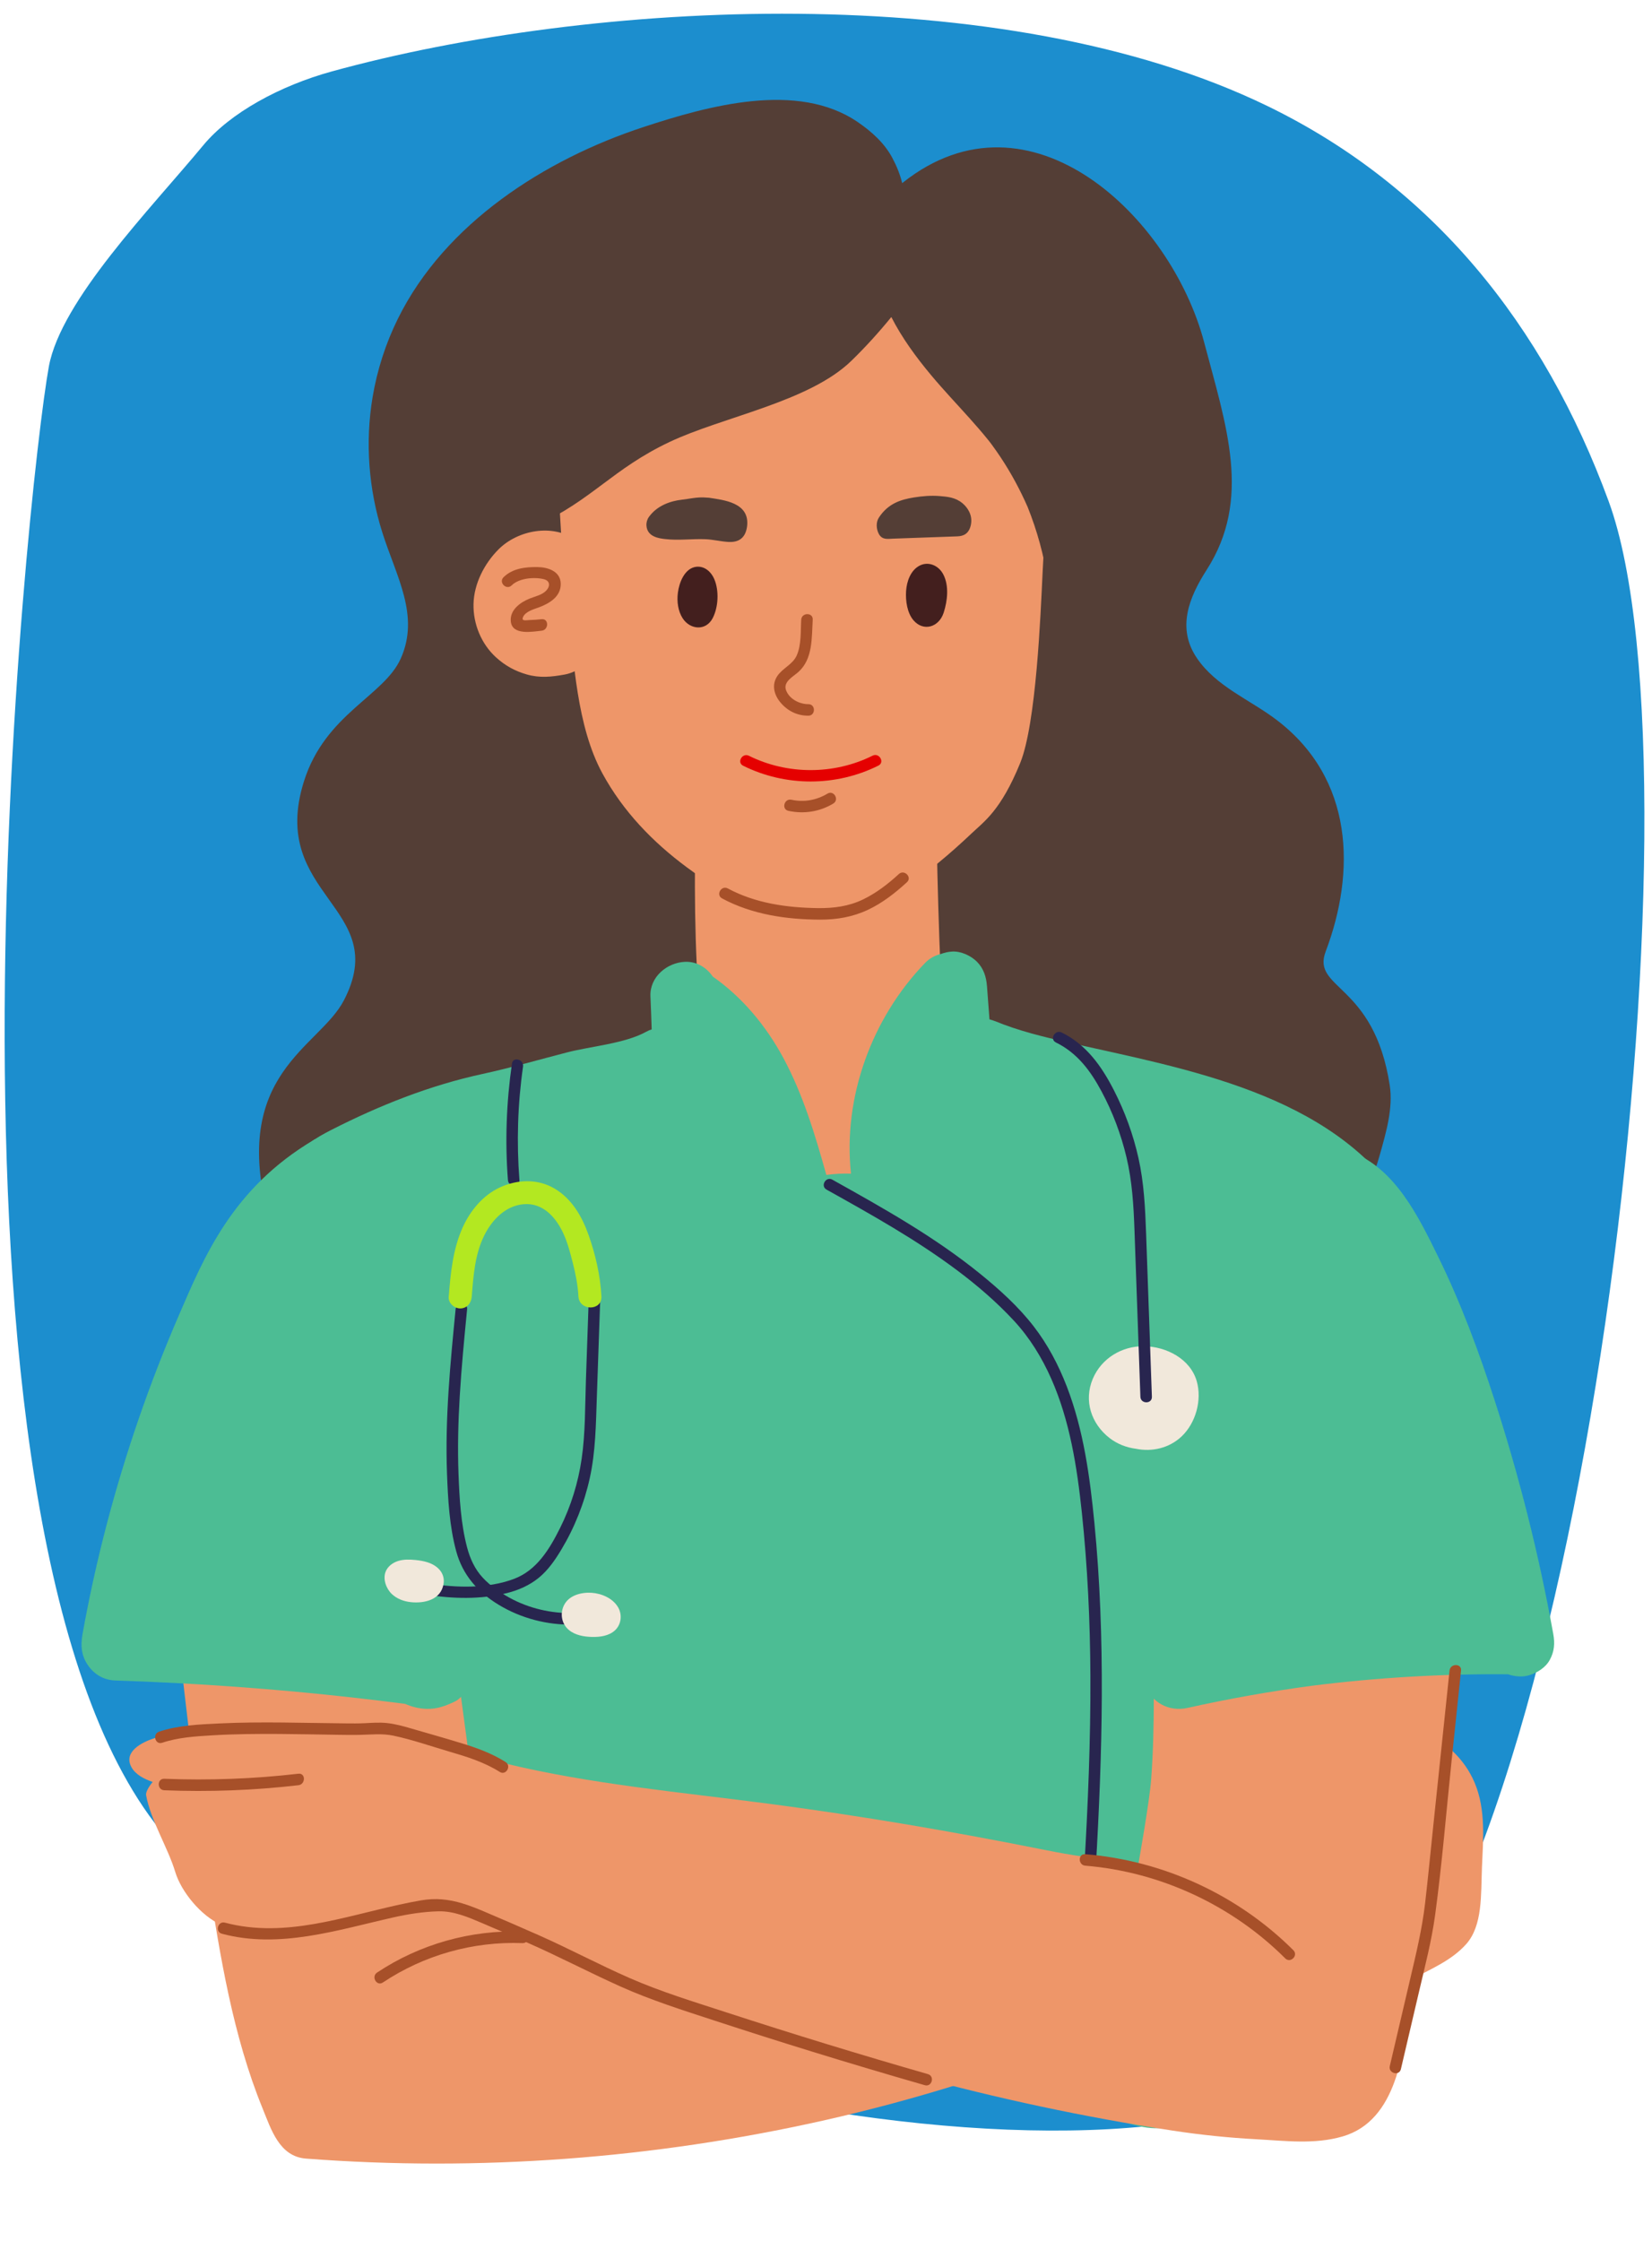
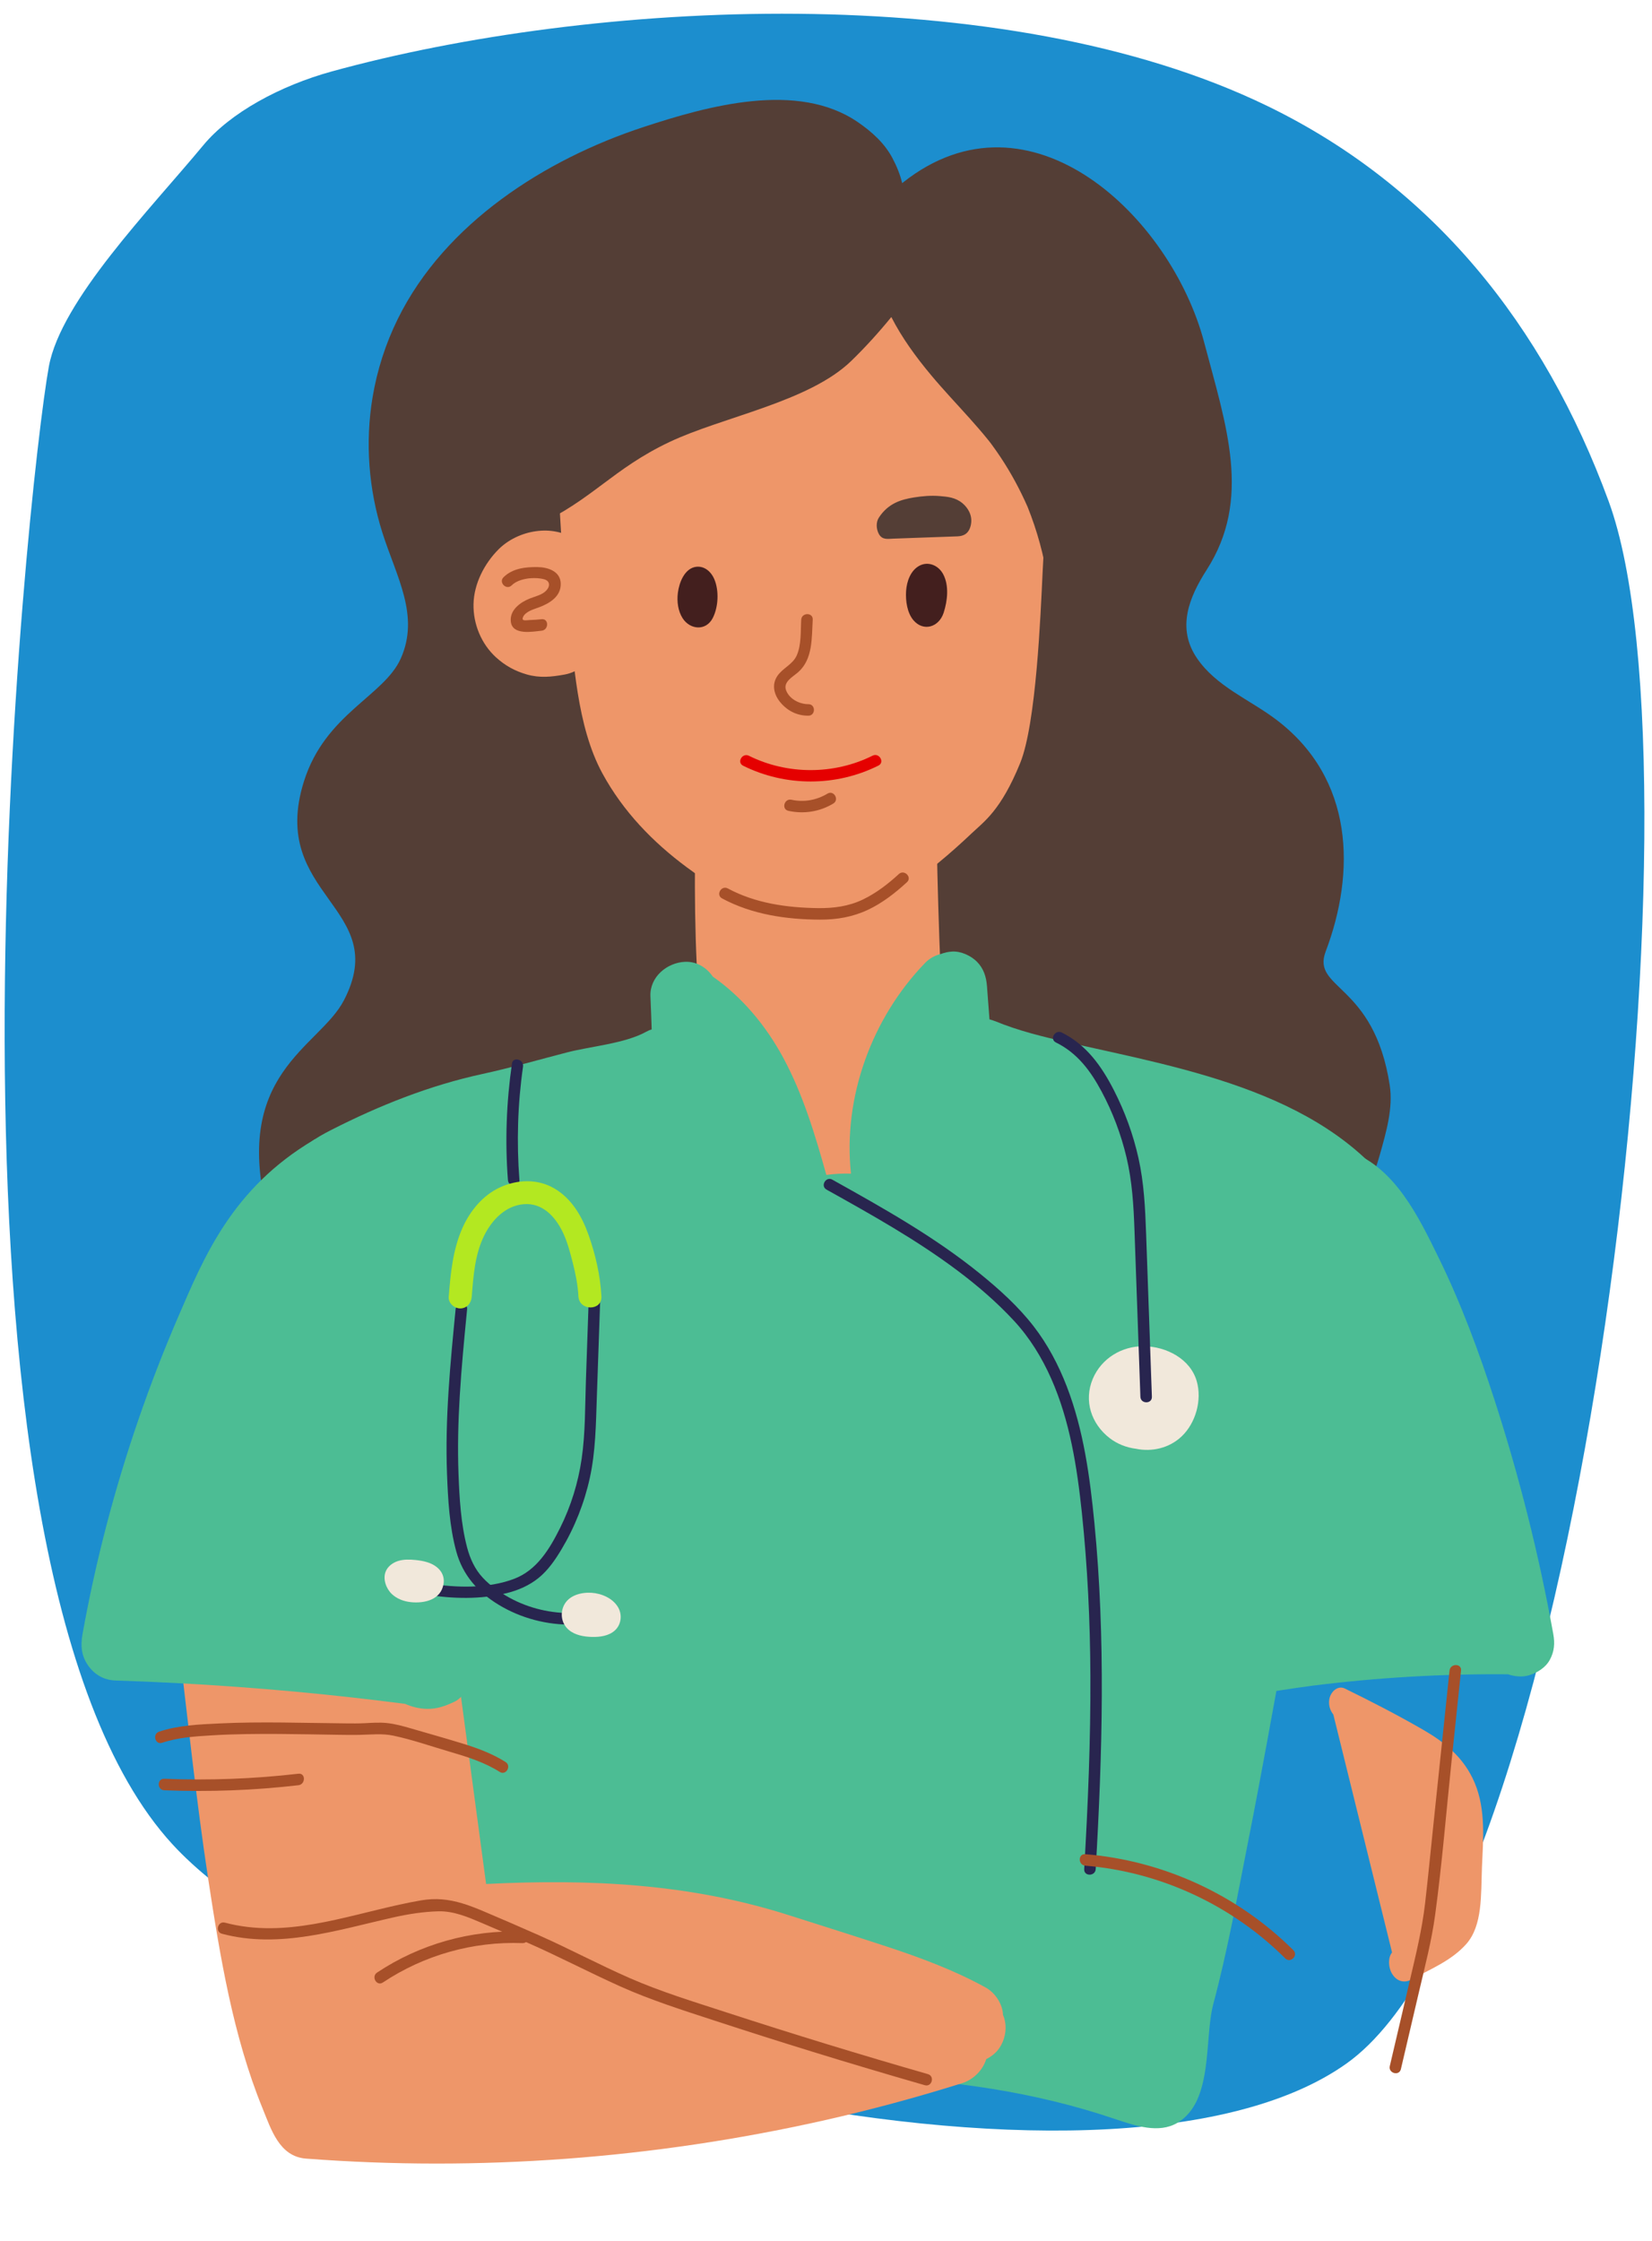
<svg xmlns="http://www.w3.org/2000/svg" version="1.1" viewBox="0 0 716.631 972.061">
  <defs>
    <style>
      .st0 {
        fill: #1c8ece;
      }

      .st1 {
        fill: #862f1b;
      }

      .st2 {
        fill: #d1d3d4;
      }

      .st3 {
        fill: #ee9669;
      }

      .st4 {
        fill: #543e36;
      }

      .st5 {
        fill: #231f20;
      }

      .st6 {
        fill: #4cbd94;
      }

      .st7 {
        fill: #f9a67c;
      }

      .st8 {
        fill: #f9ece6;
      }

      .st9 {
        fill: #f0beb4;
      }

      .st10 {
        fill: #fff;
      }

      .st11 {
        fill: #001443;
      }

      .st12 {
        fill: #b3e821;
      }

      .st13 {
        fill: #e50000;
      }

      .st14 {
        fill: #001421;
      }

      .st15 {
        fill: #f1e8db;
      }

      .st16 {
        fill: #e85621;
      }

      .st17 {
        fill: #a75029;
      }

      .st18 {
        fill: #afafaf;
      }

      .st19 {
        display: none;
      }

      .st20 {
        fill: #431f1e;
      }

      .st21 {
        fill: #28254f;
      }

      .st22 {
        fill: #101842;
      }
    </style>
  </defs>
  <g id="Layer_2" class="st19">
    <path class="st18" d="M621.127,140c9,49,187.063,547.873,18.983,660-101.84,67.938-326.561,179.652-429.772,106.02C107.127,832.389-44.251,342.686,17.127,217.432,53.131,143.958,93.815,80.636,165.127,46c176.066-85.513,432.438-34.284,456,94Z" />
  </g>
  <g id="Layer_2_copy_2" class="st19">
    <path class="st0" d="M40.191,147c-9,49-92,541.078,34.652,653,91.735,81.066,406.137,168.631,509.348,95,103.211-73.631,158-556.615,113.635-677.568-28.176-76.817-76.687-136.796-148-171.432C373.759-39.513,63.753,18.716,40.191,147Z" />
  </g>
  <g id="Layer_2_copy_3">
    <path class="st0" d="M21.191,159c-9,49-60,517.477,53.652,641,82.89,90.089,406.137,168.631,509.348,95,103.211-73.631,158-556.615,113.635-677.568-28.176-76.817-76.687-136.796-148-171.432C435.12-9.711,256.474,0,143.884,31c-22.294,6.138-44.004,17.893-55.694,32-22.982,27.735-61.717,67.237-67,96Z" />
  </g>
  <g id="Layer_2_copy" class="st19">
    <path class="st18" d="M73.44,54.612C15.44,124.563-28.807,529.584,22.817,617.896c51.623,88.312,383.201,341.284,486.412,269.417,103.211-71.867,254.589-549.835,193.211-672.088C577.544-33.545,142.94-29.208,73.44,54.612Z" />
  </g>
  <g id="Layer_4" class="st19">
    <path class="st7" d="M467.425,235.431c-.488-8.584,1.108-17.213,4.351-22.695,1.996-3.374,4.682-6.06,8.056-8.056,10.095-7.335,25.347-4.454,33.733,3.985,6.142,6.181,10.614,14.866,10.814,23.676.195,8.626-3.378,17.334-9.788,23.151-3.929,3.566-8.16,5.908-13.282,7.382-5.658,1.629-10.766,1.08-16.433.054-11.388-2.062-16.725-14.73-17.451-27.497v0Z" />
    <path class="st7" d="M505.97,230.724c-.544,14.442-1.487,29.782-3.503,45.146-5.599,42.616-19.472,85.392-56.015,109.52-47.821,31.573-111.197,9.157-141.507-35.87-17.491-25.989-23.414-57.228-25.605-88.706-1.248-17.865-1.292-35.81-1.572-52.916-.184-11.263-.294-22.83.265-34.372.314-6.492.838-12.975,1.686-19.392.723-.499,1.447-.998,2.176-1.487,6.208-4.142,12.7-7.924,19.552-10.898,9.606-4.172,19.761-6.867,29.797-9.786,10.03-2.924,19.771-6.782,29.911-9.337,10.075-2.545,20.39-3.932,30.774-4.312,10.879-.399,21.593.409,32.282,2.485,10.335,2.006,20.46,4.93,30.535,7.959,17.66,5.31,36.054,11.467,50.097,23.858,3.418,25.719,2.081,52.682,1.128,78.107h-0Z" />
    <path class="st7" d="M325.688,501.446c2.852-36.234,4.753-72.55,5.673-108.895.259-10.243.439-20.487.546-30.733.081-7.729,3.124-15.681,8.354-21.175,16.893-17.737,44.029-12.639,65.54-13.998,7.942-.502,16.342,2.446,21.789,8.676,5.201,5.949,8.137,12.987,8.352,21.172.731,27.831,1.157,55.969-.835,83.757-1.165,16.262.242,32.938-3.726,48.876-5.365,21.549-17.072,25.574-36.396,28.637-9.71,1.539-18.78,5.921-28.248,8.655-17.715,5.115-42.971-.548-41.049-24.972h0Z" />
    <path class="st20" d="M367.88,230.227c.004-1.557-.125-3.066-.349-4.392-.547-3.244-1.628-6.944-4.218-8.513-3.953-2.396-8.411-.917-10.799,3.383-3.474,6.255-3.239,16.997,2.842,21.016,2.664,1.761,7.309,1.227,9.605-1.311,2.283-2.524,2.909-6.646,2.918-10.183v0Z" />
    <path class="st20" d="M456.618,221.446c-2.012-3.698-5.656-5.546-9.239-4.19-4.216,1.595-6.143,7.282-6.361,12.124-.176,3.892.753,7.961,2.999,10.81,3.658,4.642,10.755,4.501,13.303-1.647,2.094-5.053,1.888-12.336-.701-17.097h-0Z" />
    <path d="M499.792,278.895c-.428,1.296-.938,2.566-1.523,3.8-.585,1.234-1.246,2.432-1.977,3.588-.739,1.762-1.653,3.358-2.711,4.796-3.482,5.695-9.606,9.07-16.172,10.614-13.739,3.231-21.634-9.464-32.068-15.499-17.226-9.964-37.796-11.374-56.922-6.791-10.179,2.439-18.851,6.753-27.526,12.475-9.008,5.942-18.207,12.838-28.901,15.348-5.986,1.405-12.149,1.096-17.858-1.266-9.668-4.001-14.427-12.447-17.588-21.875-1.302-3.875-2.036-7.985-2.202-12.089-.098-1.437-.211-2.897-.394-4.293-.557-4.163-1.753-7.747-5.152-7.76-3.179-.01-6.348.279-9.457.873.548,7.87,1.329,15.724,2.465,23.486.284,1.94.591,3.875.921,5.805,1.08,7.807,3.076,15.293,5.248,22.711.485,1.62.994,3.231,1.529,4.832,3.745,11.206,8.745,21.925,15.441,31.874,30.311,45.027,93.686,67.443,141.507,35.87,21.594-14.257,35.271-35.026,44.004-58.426.672-1.8,1.314-3.616,1.929-5.445.501-1.392.97-2.788,1.41-4.186,2.095-6.946,4.091-13.932,5.201-21.272.29-1.431.577-2.861.863-4.292.286-1.429.573-2.858.866-4.287.328-1.931.637-3.866.927-5.802.29-1.936.562-3.873.816-5.811-1.168.509-2.166,1.487-2.675,3.024l-0-0ZM443.221,327.21c-3.551,3.29-8.343,5.185-13.51,4.754-9.001-.751-17.767-3.188-26.87-2.2-8.357.907-15.861,4.903-23.776,7.415-15.772,5.004-29.198-10.427-21.398-25.383,4.887-9.37,15.587-15.732,25.533-18.358,17.659-4.661,68.384-8.619,66.039,21.38-.38,4.859-2.636,9.259-6.019,12.392v0Z" />
    <path d="M511.202,131.315c4.843-25.521-6.319-50.744-28.304-64.341-11.53-7.131-24.849-11.765-38.051-14.638-8.365-1.82-16.879-2.994-25.422-3.539-9.191-.587-18.317,1.195-27.506-.476-13.957-2.539-27.925-5.484-42.15-5.936-9.383-.299-18.834.617-27.766,3.626-4.696,1.582-9.218,3.703-13.427,6.321-1.641,1.021-3.412,2.915-5.163,3.634-2.356.967-4.857.214-7.167,1.134-4.419.431-9.006.513-13.185,1.386-7.61,1.996-14.596,5.739-20.086,13.224-12.975,17.466-16.967,40.421-3.992,59.882,11.477,17.466,2.495,37.925,4.681,57.3.737,13.25,1.258,27.269,5.779,39.886,2.002,5.587,8.053,18.658,16.025,14.413,5.601-2.983,9.046-12.876,9.393-18.83.783-13.427-3.997-26.394-3.193-39.971,2.246-13.374.25-42.318,16.219-39.323,4.408.832,8.761,1.844,13.078,2.951,4.327,1.106,8.616,2.308,12.896,3.519,5.901,1.916,11.872,3.54,17.895,4.884s12.097,2.406,18.205,3.199c4.342.427,8.726.792,13.135,1.069,13.228.831,26.681.864,39.902-.641,5.892-.691,11.739-1.684,17.532-3.072,12.572-2.926,23.551-8.416,35.028-13.905,15.47-7.485,18.464,13.973,19.382,24.881.626,4.717.964,9.48,1.247,14.244.494,8.317.929,16.638,1.391,24.956.523,9.418,1.748,19.112.892,28.529-.244,2.688,2.469,4.99,4.99,4.99,2.903,0,4.745-2.295,4.99-4.99,1.076-11.838-.623-23.705-1.228-35.543-.069-1.361-.125-2.722-.159-4.083-.144-5.637-.212-11.276-.235-16.915-.022-5.639.001-11.278.041-16.917.049-4.907-.154-10.016.607-15.098.788-5.261,2.789-10.357,3.725-15.808l-0-0Z" />
    <path class="st2" d="M574.004,875.177c1.179-10.35-2.232-24.841-2.86-31.513-1.552-16.507-3.652-32.958-6.162-49.34-5.022-32.781-11.698-65.273-19.012-97.592-6.617-29.237-13.673-58.369-20.613-87.527-6.832-28.705-13.518-57.452-20.548-86.107-7.891-32.165-17.02-63.918-30.348-94.221-1.444-3.283-5.699-6.119-8.947-7.033-3.583-1.009-8.354-.553-11.536,1.543-10.135,6.679-14.105,20.713-19.657,30.967-7.078,13.073-11.059,12.071-24.92,16.789-13.394,4.56-43.45.905-52.291-5.112-10.233-6.965-20.342-14.12-30.39-21.36-7.962-5.738-20.004-19.789-29.482-19.354-4.734.217-8.76,2.319-11.444,5.644-.265.245-.523.498-.768.77-2.848,3.171-3.926,6.562-4.385,10.821-6.571,60.95-13.151,121.992-14.907,183.327-.879,30.723-.043,61.438-.029,92.165.014,30.707-.754,61.415-2.301,92.082-1.734,34.375-4.457,68.694-8.137,102.908-.076.711-.046,1.462.066,2.228-.025.429-.033.861-.014,1.295.373,8.504,6.121,11.684,14.515,11.95,49.05,1.556,98.807,4.528,147.543-1.927,29.577-3.917,58.626-11.176,87.225-19.704,14.327-4.272,28.555-8.88,42.751-13.583,9.733-3.224,25.177-5.185,26.65-18.116h0Z" />
    <path d="M425.656,193.063c2.562-5.659,7.803-6.818,12.515-7.118,6.442-.41,12.967-.353,19.429.204,5.402.466,13.79.026,15.159,9.136.978,6.67-5.143,8.398-8.824,9.079-5.841,1.08-11.79,1.174-17.712,1.119-5.583-.052-11.367.398-16.73-2.4-2.54-1.325-4.909-3.817-4.486-7.701.091-.83.326-1.603.65-2.317Z" />
    <path d="M377.278,191.06c-.912-1.846-2.483-3.321-4.15-4.305-7.128-4.204-16.244-4.059-23.778-3.571-3.432.222-6.915.854-10.114,2.862-1.627,1.021-3.52,2.256-4.522,4.596-.999,2.333-.961,5.173.036,7.481,2.039,4.719,6.793,4.604,10.039,5.221,3.793.721,7.61,1.167,11.431,1.333,3.818.165,7.651.081,11.461-.335,3.132-.342,6.473-1.14,8.772-4.755,2.08-3.27,1.977-6.195.824-8.527Z" />
    <path class="st22" d="M490.178,869.682c-2.108-12.895-4.221-25.79-6.579-38.63-2.498-13.588-4.97-27.18-7.422-40.776-4.901-27.182-9.721-54.38-14.505-81.583-4.756-27.045-9.16-54.151-13.853-81.207-4.597-26.499-8.477-47.839-14.797-79.887-1.004-5.091-5.132-17.971-5.132-17.971,0,0,2.578-6.206,3.149-9.679,2.077-12.626,5.415-25.612,4.511-38.478-.888-12.632-33.462-3.712-39.122-2.291-5.485,1.378-22.261,3.599-18.009,12.851,6.091,13.252,11.931,26.328,20.092,38.429,2.051,3.041,7.582,7.056,7.582,7.056,0,0,.44,11.181.453,15.739.142,48.154,4.533,95.85,5.536,143.993,1.506,74.472,8.303,148.755,11.436,223.149.074,1.761.139,3.523.256,5.282.313,4.7,26.584-3.78,38.301-5.7,7.108-1.165,23.76-3.9,29.94-7.984,5.353-3.537,3.145-12.427,2.258-17.62-1.405-8.222-2.749-16.458-4.095-24.693v0Z" />
    <path class="st2" d="M404.32,474.764c-1.961-8.395-13.937-5.9-19.627-11.952-1.244-.862-2.49-1.739-3.735-2.62-8.712-6.167-17.338-12.455-25.907-18.817-7.737-5.744-15.428-11.55-23.099-17.384-6.071-4.617-13.369-12.887-21.552-12.887-7.755 0-13.3,6.529-17.896,11.946-4.815,5.675-10.008,13.188-4.64,20.481,7.314,9.935,15.863,18.859,24.299,27.831,4.332,4.607,8.647,9.234,12.763,14.037,3.644,4.251,6.999,8.118,9.754,12.577.689,1.115,1.352,2.254,2.072,3.348,6.724,9.457,15.207,19.437,25.686,23.429,8.982,2.994,15.47-6.986,20.534-13.845,1.109-1.496,2.177-2.993,3.211-4.443,1.034-1.45,2.034-2.852,3.008-4.161.529-1.41,1.138-2.783,1.808-4.125,3.352-6.711,8.225-12.616,12.509-18.939.708-1.37,1.053-2.831.812-4.477l-0-0Z" />
    <path class="st2" d="M465.645,503.321c.323-1.5.645-2.992.97-4.477.317-1.489.631-2.973.89-4.477.091-1.379.201-2.758.329-4.138.049-1.672.155-3.331.312-4.977.144-1.669.34-3.326.569-4.996.001-1.788.167-3.582.454-5.379.282-1.809.685-3.626,1.167-5.482,4.88-15.999,15.36-41.449-5.502-50.208-1.384-.474-2.815-.792-4.272-.989-2.913-.393-5.925-.3-8.862.008-1.17.174-2.327.422-3.46.753-12.86,3.755-18.568,17.12-24.747,28.562-.773,1.43-1.552,2.831-2.354,4.178-3.309,9.181-20.775,17.664-12.291,26.148,1.06.936,2.097,1.887,3.118,2.848s2.025,1.932,3.019,2.908c5.13,4.484,10.524,8.692,15.968,12.809,1.361,1.029,2.725,2.053,4.08,3.065,1.218.727,2.533,1.636,3.922,2.643,2.273,1.224,4.343,2.871,6.407,4.506,1.032.817,2.062,1.631,3.116,2.387,3.285,2.767,9.274,5.262,13.765,2.767,1.497-.998,1.996-2.994,2.543-4.755.31-1.263.583-2.538.861-3.704l-0-0Z" />
    <path class="st21" d="M296.502,448.058c13.233,19.624,26.613,39.235,42.74,56.639,4.078,4.401,8.143,8.845,12.316,13.155,3.056,3.156,6.65,6.672,11.062,7.743,4.476,1.086,8.563-.842,11.826-3.84,4.215-3.872,7.897-8.448,11.36-12.989,7.765-10.184,14.054-21.372,20.925-32.154,1.731-2.716-2.586-5.222-4.309-2.519-5.661,8.883-10.916,18.035-16.94,26.682-3.064,4.398-6.344,8.638-9.931,12.624-2.706,3.006-6.402,8.133-11.047,7.502-4.012-.545-7.372-4.43-9.988-7.174-3.847-4.035-7.634-8.141-11.431-12.222-7.484-8.045-14.425-16.576-20.975-25.394-7.407-9.972-14.354-20.274-21.297-30.571-1.786-2.649-6.111-.154-4.309,2.519h0l-0-0Z" />
    <path class="st21" d="M403.458,476.276c8.79,7.693,18.145,14.698,27.444,21.755,4.848,3.68,9.685,7.375,14.418,11.202,3.75,3.031,7.238,6.133,12.404,5.662,9.436-.86,12.307-12.72,13.578-20.393,1.577-9.526,2.022-19.21,3.423-28.766,1.754-11.965,3.833-23.866,5.037-35.906.319-3.193-4.673-3.171-4.99,0-.989,9.892-2.559,19.691-4.089,29.51-1.389,8.913-2.332,17.84-3.286,26.805-.448,4.209-.979,8.422-2.052,12.524-.906,3.462-2.34,8.559-5.65,10.502-4.431,2.602-8.387-1.492-11.582-4.06-4.095-3.291-8.259-6.494-12.439-9.676-9.702-7.387-19.506-14.652-28.688-22.688-2.408-2.107-5.951,1.409-3.529,3.529h0v-0Z" />
    <path class="st8" d="M321.632,815.581c-2.045-86.768-10.192-173.535-13.599-260.167-.889-22.593-1.564-45.195-1.9-67.803-.255-17.151-.442-34.296-.186-51.449.142-10.078.396-23.775-14.174-23.122-2.775.124-5.288.877-7.432,2.123-.284.122-.567.249-.849.387-31.211,15.202-61.837,31.611-91.743,49.244-15.145,8.929-30.104,18.173-44.853,27.741-13.342,8.654-46.967,36.7-58.439,47.736-16.319,15.697-22.146,37.003-27.595,58.304-19.439,75.979-13.456,156.858-22.318,234.403-.429,3.75-.831,7.7.654,11.171,1.453,3.398,4.493,5.813,7.451,8.028,46.34,34.708,101.296,56.738,157.832,68.116,17.717,3.566,35.595,6.284,53.529,8.493,8.956,1.104,17.928,2.075,26.91,2.961,15.13,1.494,27.752,3.168,33.74-14.069,3.999-11.513,2.943-24.302,3.182-36.273.438-21.94.311-43.882-.206-65.823l0-0Z" />
    <path class="st8" d="M670.726,782.982c-1.548-10.871-5.384-22.101-7.467-32.524-5.011-25.086-9.574-50.242-14.591-75.326-8.722-42.042-19.117-83.559-29.523-125.185-5.903-20.642-11.554-42.865-20.8-62.307-7.213-15.165-23.785-23.071-37.621-31.161-11.577-6.77-24.712-12.694-36.645-19.585-10.452-6.036-24.173-20.732-37.122-19.407-1.4-.029-2.82.163-4.221.616-7.6,2.46-12.835,10.372-10.456,18.416,16.176,54.694,27.993,110.54,38.846,166.497,10.976,56.593,21.524,113.271,32.253,169.911l18.316,96.687c1.229,6.485,8.284,11.119,14.814,11.03,12.624-.171,26.764-13.64,36.55-20.925,13.487-10.039,26.659-20.762,37.762-33.452,8.352-9.546,20.848-21.817,20.568-35.536-.052-2.552-.292-5.14-.663-7.749l-0.0 0Z" />
    <path class="st17" d="M402.566,224.949c-.031,5.082.056,10.215.602,15.272.44,4.078,1.604,7.605,4.7,10.426,2.926,2.666,6.092,4.872,3.983,9.241-1.918,3.972-6.648,5.577-10.5,6.979-2.994,1.09-1.701,5.915,1.327,4.812,4.425-1.612,9.128-3.382,12.127-7.212,2.614-3.338,3.749-8.05,1.701-11.959-2.046-3.904-6.724-5.378-7.907-9.83-1.474-5.547-1.078-12.035-1.043-17.729.02-3.212-4.97-3.215-4.99,0h0Z" />
    <g>
      <path class="st17" d="M378.946,307.312c8.945,3.686,18.876,3.987,28.415,3.448,4.766-.269,9.61-.848,14.145-2.402,4.661-1.598,8.858-4.172,13.003-6.786,2.71-1.708.208-6.028-2.519-4.309-3.765,2.374-7.576,4.83-11.811,6.283-4.43,1.52-9.08,2.048-13.734,2.271-8.874.425-17.857.11-26.172-3.317-2.967-1.223-4.259,3.603-1.327,4.812h-0Z" />
      <path class="st17" d="M398.169,320.95c5.745.722,10.801.659,16.342-1.123,3.045-.979,1.743-5.799-1.327-4.812-5.113,1.645-9.728,1.609-15.015.945-3.178-.399-3.149,4.595,0,4.99h0Z" />
    </g>
    <g>
      <path class="st21" d="M165.522,624.007c-1.632,14.117-3.035,28.259-4.244,42.419-1.177,13.79-1.613,27.758.137,41.522,2.597,20.42,12.839,40.475,30.406,51.895,4.995,3.247,10.658,5.86,16.472,7.223,6.565,1.54,13.398,1.392,20.089,1.828,3.206.209,3.194-4.782,0-4.99-5.736-.373-11.6-.236-17.263-1.329-5.06-.977-9.918-2.989-14.367-5.56-8.606-4.974-15.587-12.369-20.656-20.874-12.028-20.182-11.86-44.65-10.024-67.36,1.209-14.948,2.72-29.876,4.442-44.773.368-3.184-4.625-3.158-4.99,0h0l-0-0Z" />
      <path class="st21" d="M222.107,629.535c-.911,12.2-1.987,24.387-2.79,36.595-.787,11.97-.902,23.984-1.934,35.937-.93,10.774-2.378,22.045-6.55,32.112-4.016,9.69-11.516,16.649-20.814,21.284-5.631,2.807-11.849,4.571-17.999,5.82-6.534,1.327-13.162,1.472-19.549-.617-3.059-1-4.37,3.817-1.327,4.812,11.494,3.759,24.392,1.052,35.424-3.111,9.818-3.705,19.213-9.903,24.994-18.827,6.108-9.428,8.297-21.043,9.768-31.994,1.672-12.446,1.82-24.974,2.498-37.493.805-14.859,2.16-29.68,3.268-44.517.239-3.203-4.752-3.188-4.99,0h0Z" />
      <path class="st21" d="M201.923,580.101c.195-20.355,1.785-40.695,4.884-60.816,1.517-9.851,3.378-19.65,5.581-29.371,1.991-8.787,4.111-17.607,7.187-26.087,3.27-9.015,7.854-17.573,14.757-24.33,2.299-2.25-1.231-5.778-3.529-3.529-12.749,12.478-17.853,30.129-21.911,46.984-4.869,20.221-8.258,40.803-10.167,61.514-1.092,11.848-1.679,23.737-1.793,35.634-.031,3.212,4.96,3.215,4.99,0h0Z" />
      <path class="st16" d="M229.677,628.912c-.669-9.456-1.99-19.101-4.732-28.199-2.478-8.221-6.757-16.025-14.179-20.727-16.446-10.419-32.84,4.25-40.646,18.243-2.348,4.21-4.236,8.752-5.544,13.392-.598,2.122-1.071,4.28-1.414,6.457-.393,2.499-1.215,5.541.296,7.816,1.373,2.067,3.295,2.616,5.635,2.293,3.268-.451,4.023-4.341,4.194-7.068.231-3.693.887-7.219,2.103-10.754,3.242-9.422,11.936-23.869,23.352-23.96,7.692-.061,13.07,7.192,15.495,13.718,3.385,9.108,4.776,19.143,5.459,28.789.19,2.689,2.157,4.99,4.99,4.99,2.553,0,5.182-2.287,4.99-4.99h-0Z" />
      <path class="st16" d="M159.207,754.372c-.911-.917-2.028-1.679-3.262-2.217-4.333-1.891-9.691-2.653-14.032-.445-3.081,1.568-5.115,4.969-4.213,8.469.795,3.081,3.419,5.067,6.198,6.304,5.149,2.291,13.317,2.606,16.644-2.904,2.021-3.346,1.045-6.81-1.336-9.207v-0Z" />
-       <path class="st16" d="M246.229,766.773c-.701-2.553-3.319-4.104-5.698-5.033-2.859-1.116-6.307-1.969-9.394-1.792-2.899.166-5.706,1.372-7.416,3.782-2.162,3.048-1.25,7.07,1.645,9.285,2.507,1.918,5.95,2.638,9.028,2.977,2.779.306,5.942.265,8.37-1.294,2.52-1.617,4.294-4.907,3.465-7.925h0Z" />
    </g>
    <path class="st21" d="M480.153,429.132c11.239,10.797,21.029,22.937,30.512,35.273,4.823,6.273,9.779,12.442,14.631,18.692,2.431,3.131,4.827,6.29,7.148,9.502,2.062,2.853,4.744,5.743,6.193,8.97,1.018,2.267.016,4.309-.999,6.439-1.306,2.741-2.722,5.432-4.036,8.171-2.913,6.072-5.717,12.186-8.284,18.412-1.427,3.461-2.95,6.879-4.407,10.327-1.134,2.682-2.392,5.445-2.874,8.338-.667,4.006,1.927,6.598,4.533,9.304,6.53,6.781,13.74,12.906,21.187,18.647,6.23,4.803,13.025,9.465,18.432,15.217.521.554.36.329.591.713.114.19.083.335-.078-.228.134.471.251.945.352,1.425.547,2.608.613,5.324.633,7.98.049,6.404-.506,12.812-1.155,19.177-1.558,15.29-3.09,30.537-3.966,45.887-1.995,34.936-2.345,69.959-6.286,104.763-.361,3.186,4.632,3.16,4.99,0,3.57-31.53,4.219-63.243,5.766-94.909.779-15.952,1.844-31.894,3.612-47.769.715-6.415,1.438-12.83,1.804-19.277.318-5.594.552-11.391-.537-16.921-.588-2.984-2.409-4.707-4.607-6.682-3.138-2.819-6.458-5.44-9.772-8.047-6.842-5.382-13.618-10.602-20.068-16.464-3.52-3.199-7.917-6.565-10.441-10.672-.106-.172-.258-.694-.173-.299.051.239-.004-.554.025-.715.221-1.22.605-2.404,1.021-3.57,1.213-3.402,2.754-6.681,4.178-9.997,2.739-6.378,5.387-12.77,8.363-19.045,1.389-2.928,2.758-5.871,4.245-8.751,1.205-2.334,2.535-4.764,3.149-7.338,1.485-6.223-4.286-11.769-7.648-16.385-4.759-6.536-9.805-12.858-14.811-19.204-9.658-12.242-18.921-24.795-29.557-36.228-2.634-2.832-5.347-5.586-8.136-8.266-2.316-2.225-5.85,1.298-3.529,3.529h0Z" />
    <g>
      <path class="st16" d="M629.975,635.426c-.652-1.986-1.565-3.938-2.711-5.814-1.638-2.683-3.793-5-6.416-6.741-12.713-8.44-32.281-2.618-36.454,12.606-3.424,12.491,5.368,24.611,17.286,27.919,8.95,2.484,18.854-.888,24.746-7.996,4.962-5.987,5.779-13.182,3.549-19.974h-0Z" />
      <path class="st21" d="M534.305,445.016c11.622,7.287,19.298,19.174,24.978,31.386,5.465,11.75,9.556,24.269,14.061,36.413,10.911,29.411,19.641,59.399,26.748,89.946,3.047,13.096,5.901,26.255,8.228,39.5.555,3.157,5.365,1.819,4.812-1.327-4.749-27.033-11.191-53.886-18.702-80.277-4.464-15.684-9.634-31.137-15.265-46.439-4.579-12.445-8.897-25.135-14.202-37.291-6.168-14.132-14.821-27.869-28.138-36.22-2.729-1.711-5.236,2.605-2.519,4.309h0v0Z" />
    </g>
    <path class="st21" d="M290.349,421.792c-13.178,25.881-26.699,51.587-39.702,77.558-3.126,6.244-6.223,12.502-9.26,18.79-2.659,5.506-5.882,11.083-2.785,17.124,1.28,2.497,3.356,4.53,5.435,6.367,2.635,2.328,5.287,4.619,7.88,6.996,6.44,5.905,13.054,11.623,19.838,17.13,4.497,3.651,10.813,8.089,9.971,14.696-.49,3.847-2.548,7.719-4.376,11.076-1.939,3.56-4.184,6.945-6.552,10.231-8.016,11.12-18.127,20.737-25.629,32.208-2.916,4.458-4.388,8.518-3.427,13.845,1.183,6.555,4.133,12.822,6.777,18.889,6.435,14.768,12.589,29.663,18.737,44.553,13.129,31.795,25.868,63.793,36.908,96.382,1.311,3.869,2.593,7.747,3.85,11.634.984,3.043,5.804,1.741,4.812-1.327-10.379-32.104-22.619-63.585-35.345-94.822-6.364-15.621-12.874-31.181-19.421-46.726-2.72-6.459-5.667-12.838-8.225-19.362-1.761-4.492-4.828-10.848-2.999-15.721,2.024-5.395,6.416-10.153,10.053-14.504,4.241-5.074,8.619-10.024,12.692-15.236,4.891-6.259,9.739-12.665,13.268-19.815,2.988-6.055,5.577-12.725,2.282-19.188-3.034-5.953-9.407-9.918-14.389-14.079-6.574-5.491-12.805-11.336-19.226-16.997-3.64-3.209-10.049-7.075-9.232-12.745.449-3.12,2.512-6.236,3.87-9.041,1.489-3.075,2.992-6.143,4.505-9.206,12.919-26.151,26.464-51.986,39.777-77.937,1.411-2.749,2.818-5.5,4.22-8.254,1.454-2.856-2.85-5.384-4.309-2.519h0Z" />
    <path class="st21" d="M171.369,803.816c-4.08,34.377-9.778,68.55-17.034,102.399-.671,3.132,4.138,4.47,4.812,1.327,7.35-34.287,13.08-68.904,17.212-103.726.378-3.182-4.616-3.155-4.99,0h0Z" />
    <path class="st21" d="M615.193,736.505c6.591,33.641,13.824,67.154,21.694,100.519.737,3.124,5.55,1.802,4.812-1.327-7.87-33.365-15.102-66.878-21.694-100.519-.617-3.148-5.428-1.816-4.812,1.327h0Z" />
    <g>
      <path class="st7" d="M304.892,239.039c.488-8.584-1.108-17.213-4.351-22.695-1.996-3.374-4.682-6.06-8.056-8.056-10.094-7.335-25.347-4.454-33.733,3.985-6.142,6.181-10.614,14.866-10.813,23.676-.195,8.626,3.378,17.334,9.788,23.151,3.928,3.566,8.16,5.908,13.282,7.382,5.658,1.628,10.766,1.08,16.433.054,11.388-2.062,16.725-14.73,17.451-27.497v0Z" />
      <path class="st17" d="M262.964,229.63c5.09-.899,13.185-3.742,17.594.214,5.377,4.825-2.839,8.074-6.391,9.759-3.663,1.739-9.043,6.036-5.852,10.519,2.999,4.213,10.426,3.042,14.66,2.092,3.132-.702,1.807-5.515-1.327-4.812-2.263.508-6.367,1.45-8.538.233-.853-.478-.944-.195-.255-1.149.378-.524.967-.935,1.489-1.293,1.051-.72,2.237-1.243,3.397-1.759,4.244-1.885,9.106-4.389,9.528-9.624.375-4.653-3.373-8.725-7.58-10.116-5.737-1.897-12.329.112-18.052,1.123-3.157.558-1.819,5.368,1.327,4.812h0v-0Z" />
    </g>
    <path d="M298.83,232.194c-1.257-9.84-2.599-18.891-3.743-28.79-1.203-10.41-2.514-21.061-1.979-31.558.327-6.419-9.654-6.402-9.98,0-.535,10.498.776,21.148,1.979,31.558.648,5.602,1.375,11.194,2.126,16.783.327,2.437.66,4.874.992,7.311.067.489.133.978.199,1.467.044.326.191,1.419.066.487.122.914.243,1.829.36,2.743.342,2.673,2.049,4.99,4.99,4.99,2.431,0,5.334-2.298,4.99-4.99h0Z" />
  </g>
  <g id="Layer_3" class="st19">
    <path class="st1" d="M581.629,252.127c-.661-3.032-1.447-6.037-2.35-9.003-5.37-17.646-14.94-29.509-25.228-44.187-1.875-2.676-3.546-5.458-5.005-8.375-6.257-12.507-5.832-29.677-7.504-43.217-3.557-28.816-5.014-58.679-22.084-83.253-14.303-20.59-36.039-34.332-59.199-43.055-22.405-8.442-44.432-7.867-66.263,1.677-1.617-1.296-3.324-2.491-4.967-3.71-19.535-14.504-51.365-9.762-73.184-3.287-80.632,23.929-132.822,110.396-134.662,191.373-1.221,53.764,17.31,112.475,59.27,148.045,25.434,21.561,53.685,28.767,85.789,32.913,48.026,6.202,100.408,9.582,148.095-.536,24.641-5.228,49.177-16.569,68.747-32.49,18.731-15.238,33.442-36.054,38.779-59.603,3.227-14.241,2.867-29.069-.235-43.291l0-0Z" />
    <path class="st7" d="M503.65,251.561c.419-3.104.786-6.207,1.113-9.301,2.541-24.051,4.354-48.507,5.284-72.674.85-22.104,1.938-45.953-4.665-67.339-3.004-9.728-7.943-18.77-14.839-26.361-10.527-11.588-25.265-17.55-39.599-23.187-21.777-8.563-45.168-16.576-68.668-18.546-22.466-1.884-45.225,1.877-66.103,10.165-13.505,5.361-26.235,12.596-37.755,21.367-14.547,11.076-27.041,24.413-35.529,40.589-16.008,30.506-17.393,66.801-8.672,99.652,6.387,24.056,17.165,47.987,33.858,66.845,19.967,22.557,45.757,39.503,72.69,52.944,27.384,13.666,57.145,27.082,88.667,23.339,25.248-2.998,46.212-19.009,57.79-41.049,9.172-17.462,13.803-36.975,16.427-56.444Z" />
    <path class="st7" d="M416.905,420.462c-2.852-36.234-4.753-72.549-5.673-108.895-.259-10.242-.439-20.487-.546-30.733-.081-7.729-3.124-15.681-8.354-21.175-16.893-17.737-44.029-12.639-65.54-13.998-7.942-.502-16.343,2.446-21.79,8.676-5.201,5.949-8.137,12.986-8.352,21.172-.731,27.831-1.157,55.969.835,83.757,1.165,16.262-.242,32.938,3.726,48.876,5.365,21.549,17.073,25.574,36.397,28.637,9.71,1.539,18.78,5.921,28.248,8.655,17.715,5.115,42.971-.548,41.049-24.972h-0Z" />
    <path class="st1" d="M529.728,137.278c-2.589-15.936-9.159-31.486-15.791-45.827-5.601-12.11-13.031-23.615-22.879-32.725-17.671-16.347-40.14-25.676-63.742-28.541-3.906-1.64-7.862-3.143-11.932-4.276-9.029-2.512-18.626-3.534-27.98-3.816-13.891-.42-28.077.489-41.904,1.831-8.932.867-17.905,1.979-26.687,3.86-8.876,1.902-17.062,5.068-25.395,8.663-5.989,2.583-11.552,5.824-16.758,9.748-6.807,5.131-13.277,10.38-18.875,16.827-10.328,11.895-18.586,24.912-24.778,39.369-10.646,24.855-17.483,51.038-23.774,77.27-3.398,14.171-1.069,28.081,1.302,42.214,4.986,29.723,11.615,59.321,21.91,87.692,2.897,8.058,8.296,14.352,14.16,20.575,7.973,8.461,16.492,11.006,26.966,14.867,8.266,3.047,21.499,9.557,26.814-1.309,7.517-15.369,6.33-60.072,6.852-76.964.619-20.031-2.982-42.92,2.877-62.317.329-1.089.747-2.13,1.211-3.145,13.685-3.531,27.157-8.184,40.285-13.296,29.219-11.378,56.848-25.635,76.253-50.974,3.203-4.183,6.406-8.79,9.527-13.195,1.543-2.178,4.476-7.04,6.63-12.582,14.016,19.513,33.6,37.379,52.655,51.951,6.031,4.612,21.248,14.472,26.947,14.472,5.508,0,4.801-7.309,5.91-12.81,1.855-9.211,1.677-18.451.196-27.564Z" />
    <path class="st14" d="M433.124,533.662c-.43-24.67-4.104-47.687-5.73-72.311-1.703-25.789-6.893-54.595-5.852-80.419.058-1.447.114-2.929.136-4.423.022-1.494.011-2.998-.063-4.489.127-7.78-3.154-12.94-11.17-14.221-11.554-1.847-24.375-.716-36.163-1.771-15.493-1.387-31.622-2.653-46.82-6.086-8.754-1.977-23.546-7.687-29.499,2.729-.75,1.313-1.309,2.8-1.683,4.395-.749,3.19-.764,6.809-.121,10.326.017,1.677.007,3.291-.105,4.762-.062,1.884-.124,3.767-.186,5.651-1.302,39.559-2.604,79.117-3.906,118.676-.24,7.283-.075,14.652-.539,21.911-.541,8.463-2.688,16.858-1.576,25.372,2.285,17.498,18.744,31.732,30.462,43.519,13.314,13.391,28.049,25.233,42.229,37.672,9.792,8.59,18.686,18.117,27.613,27.584,5.999,6.362,16.832,27.501,26.856,27.668,12.096.199,10.38-24.012,10.483-33.405.417-38.159,6.297-74.99,5.633-113.14Z" />
    <path class="st8" d="M638.808,790.183c-.94-17.823-2.523-35.614-4.754-53.33-4.671-37.093-13.475-73.481-19.861-110.281-5.204-29.986-10.408-59.972-15.612-89.959-4.53-26.101-8.386-54.522-25.737-75.771-12.301-15.063-30.48-22.831-48.764-27.952-9.443-2.645-19.056-4.606-28.616-6.768-6.016-1.361-28.406-2.885-31.349-7.132-3.316-4.785-6.624-9.575-9.873-14.402-4.392-6.525-8.002-16.156-16.515-18.417-2.29-.608-5.063-.649-7.598-.086-7.929.527-14.579,6.452-14.571,14.413.011,11.238-.419,22.469-1.289,33.676-.217,2.791.727,5.535,2.388,7.871.174.353.359.704.566,1.05,3.154,5.27,6.546,10.394,10.171,15.366-.105-.068-.212-.135-.317-.204-6.505-4.239-16.874-1.407-20.483,5.18-.092.169-.178.338-.264.508-1.877,2.322-2.967,5.178-2.703,8.349,2.317,27.824,4.631,55.648,6.95,83.471,2.362,28.339,4.914,56.658,9.168,84.802,1.094,7.235,2.324,14.451,3.707,21.639-.031.886-.062,1.772-.091,2.658-4.838-13.27-9.597-26.566-14.265-39.892-.646-1.845-1.281-3.693-1.924-5.539-.012-.044-.019-.088-.032-.131-10.448-36.503-20.895-73.006-31.343-109.509l-8.861-30.958c-.866-3.028-2.869-5.695-5.465-7.608-.588-.909-1.285-1.741-2.096-2.459-6.323-5.599-14.842-5.299-21.172,0-5.272,4.414-10.544,8.828-15.816,13.241,4.758-9.491,9.515-18.983,14.273-28.474,1.572-3.135,2.414-6.379,1.814-9.791-.363-3.633-1.907-6.401-4.319-9.342-.795-.969-1.587-1.939-2.375-2.913-.168-.207-.335-.414-.502-.623-.032-.04-.058-.074-.094-.119-1.65-2.087-3.294-4.179-4.919-6.284-3.156-4.086-6.261-8.209-9.331-12.356-6.142-8.296-12.145-16.686-18.147-25.075-2.243-3.135-5.037-5.597-8.947-6.636-3.583-.952-8.355-.522-11.536,1.456-3.319,2.064-5.917,5.517-6.987,9.289-1.492,4.714-3.216,9.346-5.147,13.907-2.108,4.596-4.441,9.085-6.986,13.458-39.897,14.378-83.101,23.918-118.99,47.51-22.925,15.07-35.272,33.548-36.298,61.049-.061,1.622-.091,3.251-.092,4.885-.608,3.132.39,6.625.36,9.859.056,1.798.112,3.596.169,5.394,1.204,37.755,2.792,75.5,4.773,113.225,2.912,55.484,6.663,110.927,11.252,166.307,1.635,19.74,3.378,39.472,5.227,59.195,1.115,11.899-.374,24.514,3.914,35.952,5.434,14.497,20.204,19.916,34.867,20.929,20.537,1.419,41.039,2.775,61.627,3.337,76.247,2.083,153.376-3.687,228.818-16.292,28.337-4.734,56.948-9.898,84.337-18.514,25.826-8.125,51.088-19.402,72.041-36.325,12.047-9.73,21.124-22.592,25.737-37.103,1.283-4.037,2.095-8.022,2.578-11.987,1.44-11.824-.047-23.466-.694-35.739l0-0Z" />
    <path class="st21" d="M259.106,415.122c-10.242,24.044-20.469,48.402-23.361,74.611-1.473,13.349-1.637,26.898-1.423,40.315.216,13.536,1.066,27.06,2.541,40.517,1.675,15.282,4.149,30.47,7.397,45.496.678,3.137,5.49,1.81,4.812-1.327-5.642-26.1-8.89-52.675-9.643-79.369-.37-13.139-.27-26.354.734-39.464.984-12.861,3.643-25.405,7.525-37.696,4.372-13.842,10.042-27.223,15.725-40.564,1.244-2.921-3.053-5.467-4.309-2.519h0l-0.0 0Z" />
    <path class="st8" d="M203.864,733.862c-2.59-28.77-6.502-57.433-11.001-85.962-3.98-25.239-8.133-50.528-13.621-75.49-5.897-26.818-14.072-53.109-25.899-77.912-.65-2.312-1.576-4.549-2.802-6.644-.909-1.553-2.035-3.087-3.327-4.542-.899-1.405-2.011-2.459-3.262-3.236-1.248-.767-5.555-12.792-6.78-12.013-22,14.008-34.801,33.926-41.404,48.82-6.79,15.313-11.069,32.124-13.524,48.653-.276,1.857-.546,3.716-.811,5.575-3.703,26.03-6.308,52.224-8.108,78.406-3.411,49.621-3.788,99.392-3.376,149.11.112,13.467.283,26.956,1.562,40.372,1.506,15.797,3.836,31.687,9.054,46.728,2.574,7.419,6.829,13.838,13.76,17.894,5.693,3.332,13.774,4.949,20.55,3.648,1.043.125,2.078.203,3.09.223,7.474.145,14.95-.025,22.407-.555,5.806-.413,11.629-.987,17.372-1.928,1.606-.263,3.173-.677,4.692-1.215,2.032-.112,4.053-.462,6.028-1.101l7.152-3.018c4.499-2.662,8.08-6.242,10.742-10.742,3.906-5.578,6.709-11.554,9.349-17.81,2.635-6.243,4.906-12.479,6.42-19.093,2.995-13.077,4.322-26.677,4.733-40.078.799-26.018-.664-52.181-2.996-78.088l-0.0 0Z" />
    <g>
      <path class="st11" d="M498.05,917.142c-.027-1.094-.158-2.209-.408-3.336-7.363-33.242-12.8-66.867-17.378-100.596-7.445-55.844-12.786-111.947-20.694-167.733-2.157-15.217-4.523-30.405-7.175-45.544.183-1.78.036-3.57-.508-5.253-2.624-8.108-10.193-12.186-18.416-10.456-57.406,12.077-115.155,22.514-173.161,31.267-15.814,2.386-31.648,4.644-47.497,6.783-1.012.135-2.023.271-3.035.405-4.134.548-7.51,1.309-10.586,4.385-2.523,2.523-4.434,6.615-4.388,10.266-.208,1.868-.09,3.787.272,5.839,3.4,19.279,6.314,38.637,8.949,58.034,4.366,32.724,7.984,65.54,11.836,98.326,4.034,34.334,8.324,68.66,13.951,102.775,3.079,18.669,6.587,37.267,10.672,55.743.338,3.544,1.629,7.101,4.31,9.562,2.701,2.479,6.764,4.892,10.586,4.385,60.785-8.062,121.332-17.787,181.54-29.412,16.733-3.231,33.437-6.605,50.114-10.113,6.634-1.396,11.387-8.633,11.017-15.327v-0Z" />
      <path class="st2" d="M470.77,892.523c-.027-1.094-.158-2.209-.408-3.336-7.363-33.242-12.8-66.867-17.378-100.596-7.445-55.844-12.785-111.947-20.694-167.733-2.157-15.217-4.523-30.405-7.175-45.544.183-1.78.036-3.57-.508-5.253-2.624-8.107-10.193-12.186-18.416-10.456-57.406,12.077-115.155,22.514-173.161,31.267-15.814,2.386-31.648,4.644-47.497,6.783-1.012.135-2.023.271-3.035.405-4.134.548-7.51,1.309-10.586,4.385-2.523,2.523-4.434,6.615-4.388,10.266-.208,1.868-.09,3.787.272,5.839,3.399,19.279,6.314,38.637,8.949,58.034,4.366,32.724,7.984,65.54,11.836,98.326,4.034,34.334,8.324,68.66,13.951,102.775,3.079,18.669,6.587,37.267,10.672,55.743.338,3.544,1.629,7.101,4.31,9.562,2.701,2.479,6.764,4.892,10.586,4.385,60.785-8.062,121.332-17.787,181.539-29.412,16.733-3.231,33.437-6.604,50.114-10.113,6.634-1.395,11.387-8.633,11.017-15.327h-0Z" />
    </g>
    <g>
      <path class="st7" d="M472.349,723.155c-12.167,1.749-23.458,7.005-34.472,12.211-5.191,2.454-10.357,4.96-15.496,7.52-1.028.513-2.056,1.029-3.082,1.548-8.348,5.05-18.329,7.046-24.317,15.53-.998,1.497-1.497,4.491.998,5.489-1.996,1.996-.998,5.988-.499,7.485.998,4.491,5.489,7.485,9.481,6.487,11.976-2.495,21.957-7.485,32.028-13.755,1.395-.748,2.789-1.496,4.182-2.235,1.393-.74,2.786-1.472,4.181-2.192,10.684-5.511,22.325-10.394,31.861-17.808,3.914-3.042,9.328-7.984,9.567-13.328.346-7.734-9.115-7.716-14.431-6.951h-0Z" />
      <path class="st7" d="M489.519,779.254c-1.731-10.742-.18-25.004-3.166-35.448-.824-2.882-11.878-7.455-14.575-5.558-23.677,16.648-49.038,32.104-75.901,42.171-2.343.878-3.993,3.035-3.607,5.554-.058.321-.077.653-.052.991.748,9.877,3.892,19.054,7.948,28.025,1.745,3.858,3.423,8.159,5.729,11.724.669,1.034,1.492,1.734,2.415,2.19.673,2.392,2.89,4.401,6.001,3.652,9.459-2.278,18.918-4.557,28.376-6.835,7.909-1.905,15.922-3.665,23.498-6.693,7.262-2.902,10.316-4.341,15.442-10.404,6.199-7.331,9.319-20.51,7.891-29.369l0-0Z" />
      <path class="st17" d="M462.135,729.125c-.403,4.021,3.904,6.129,7.26,6.734,3.802.685,7.76-.2,10.861-2.507,2.548-1.895.062-6.229-2.519-4.309-1.647,1.225-3.423,1.986-5.497,2.062-1.081.039-5.285-.284-5.115-1.98.32-3.193-4.673-3.171-4.99,0h-0Z" />
      <path class="st17" d="M442.093,760.026c11.66-4.611,22.904-10.151,33.626-16.656,2.742-1.664.237-5.981-2.519-4.309-10.346,6.277-21.18,11.702-32.434,16.153-2.952,1.167-1.666,5.995,1.327,4.812h-0Z" />
    </g>
    <path class="st8" d="M428.336,854.319c-.459-2.267-1.459-4.557-2.612-6.965-1.89-3.949-3.806-7.885-5.673-11.844-3.58-7.596-7.004-15.283-9.729-23.234-5.126-14.959-8.77-31.007-9.106-46.858-.132-6.209-1.618-12.562-7.272-16.005-5.597-3.408-11.704-1.121-17.927.006-7.434,1.346-15.388,2.703-22.685,4.354-17.419,3.941-35.124,6.969-52.732,9.94-35.663,6.018-71.502,10.958-107.103,17.346-2.844.51-5.686,1.03-8.526,1.56-20.505,3.826-31.436,10.849-44.415,26.834-6.681,8.229-13.181,16.611-19.505,25.117-5.752,7.737-11.334,15.6-16.739,23.584-5.315,7.852-10.464,16.21-12.65,25.541-1.555,2.43-2.559,5.421-2.438,8.134.173,3.872,1.445,7.887,4.385,10.586,3.133,2.876,6.409,3.834,10.586,4.385,41.744,5.507,83.975.624,125.668-2.946,36.125-3.094,71.996-8.328,107.742-14.311,13.681-2.29,27.3-4.937,40.892-7.702,12.692-2.582,25.612-4.745,37.388-10.401,3.847-1.848,7.633-4.124,10.193-7.539,2.49-3.322,2.896-6.43,2.258-9.581v0Z" />
    <path class="st20" d="M413.406,212.809c-2.244-3.48-6.836-4.921-10.579-2.934-3.596,1.909-5.152,6.017-5.278,9.878-.123,3.761.83,8.361,3.648,11.079,4.491,4.331,11.171,2.373,12.995-3.349,1.467-4.601,1.956-10.42-.786-14.673l0.0 0Z" />
    <path class="st20" d="M487.76,211.404c-2.467-3.276-8.194-2.724-10.711-.403-2.119,1.954-2.769,6.267-2.738,9.339.044,4.353,1.058,9.767,5.503,11.419,5.383,2.001,9.128-2.676,10.092-7.417.961-4.729.847-8.961-2.147-12.939v0Z" />
    <path class="st1" d="M426.605,190.616c.045-2.253-.58-4.506-2.025-6.159-3.006-3.438-8.043-3.423-11.709-3.376-8.448.106-17.476,2.098-25.522,5.731-3.273,1.478-10.695,6.669-5.257,11.865,4.245,4.055,10.584,2.064,15.432,1.889l18.895-.68c2.081-.075,4.216-.165,6.139-1.261,2.476-1.411,3.981-4.709,4.047-8.008l0-0Z" />
    <path class="st1" d="M506.365,188.039c-3.104-9.082-15.975-7.584-22.329-7.591-6.032-.006-16.723,1.07-14.654,12.158.938,5.029,4.756,6.029,8.243,5.825,8.01-.468,16.108-1.797,24.125-2.61,2.854-.29,5.514-2.25,4.945-6.378-.068-.495-.18-.962-.331-1.404h-0Z" />
    <g>
      <path class="st17" d="M424.307,288.631c13.692,8.359,31.713,8.157,45.185-.572,2.686-1.74.187-6.062-2.519-4.309-12.036,7.799-27.897,8.051-40.148.572-2.748-1.678-5.259,2.636-2.519,4.309h0Z" />
      <path class="st17" d="M438.118,303.247c5.21,2.078,11.024,2.05,16.209-.092,2.927-1.209,1.644-6.039-1.327-4.812-4.488,1.854-9.044,1.891-13.556.092-2.983-1.19-4.279,3.635-1.327,4.812h0Z" />
    </g>
    <g>
      <path class="st21" d="M462.212,421.427c4.671,5.725,7.589,12.599,10.058,19.498,2.638,7.367,5.03,14.83,7.296,22.319,4.646,15.358,8.606,30.923,11.863,46.634,1.838,8.867,3.445,17.78,4.841,26.728.494,3.164,5.303,1.82,4.812-1.327-5.049-32.351-12.882-64.407-23.855-95.272-2.812-7.908-6.142-15.559-11.487-22.109-2.031-2.489-5.543,1.06-3.529,3.529h-0Z" />
      <path class="st21" d="M477.293,589.329c4.7,24.068,8.894,48.705,17.158,71.872,3.741,10.487,8.756,20.743,16.501,28.88,7.74,8.132,17.922,13.332,29.037,14.877,12.478,1.734,25.501-1,35.876-8.252,2.613-1.826.122-6.154-2.519-4.309-17.826,12.46-43.129,10.259-58.352-5.313-7.414-7.584-12.198-17.315-15.731-27.21-3.741-10.479-6.417-21.369-8.97-32.188-3.102-13.149-5.599-26.428-8.188-39.685-.615-3.149-5.426-1.816-4.812,1.327h0Z" />
      <path class="st21" d="M533.312,580.236c4.276,13.723,8.493,27.464,12.538,41.257,3.871,13.199,8.402,26.245,11.993,39.518,2.794,10.327,5.206,21.08.423,31.182-3.986,8.419-11.08,14.999-18.943,19.792-8.741,5.328-18.809,8.84-29.074,9.316-3.198.148-3.216,5.139,0,4.99,19.039-.883,39.522-11.023,49.954-27.313,2.509-3.917,4.399-8.327,5.274-12.905,1.025-5.364.543-10.567-.419-15.906-2.612-14.502-8.139-28.35-12.208-42.472-4.704-16.323-9.674-32.567-14.727-48.785-.952-3.056-5.771-1.752-4.812,1.327h0Z" />
-       <path class="st18" d="M483.792,585.066c-1.876-10.719.329-24.15,6.109-33.82,2.803-4.69,7.779-9.929,13.844-9.02,5.785.867,10.606,7.582,13.681,12,4.967,7.139,8.467,15.099,11.277,23.295.874,2.548,3.425,4.231,6.139,3.485,2.48-.682,4.363-3.578,3.485-6.139-2.984-8.705-6.615-17.321-11.794-24.967-4.641-6.852-10.885-14.786-19.246-17.072-8.636-2.361-17.514,2.177-22.844,8.878-4.769,5.996-7.73,13.275-9.403,20.713-1.867,8.303-2.341,16.901-.871,25.299.465,2.657,3.718,4.151,6.139,3.485,2.805-.771,3.952-3.474,3.485-6.139h0l0-0Z" />
      <path class="st18" d="M510.441,715.308c-6.186-1.859-15.665.359-16.006,8.137-.319,7.293,7.542,8.819,13.79,7.484.18-.029.359-.06.533-.094.647-.128,1.275-.329,1.874-.589.924-.337,1.771-.739,2.494-1.196,1.554-.981,2.247-2.391,2.322-3.823.095-.261.181-.527.249-.8.997-4.01-1.338-7.942-5.258-9.119Z" />
      <path class="st18" d="M590.352,682.287c-3.353-3.147-8.19-2.859-11.966-.647-3.36,1.968-7.104,5.748-7.23,9.89-.154,5.072,4.271,7.983,8.995,7.118.173-.032.345-.071.516-.111,7.376-.423,16.695-9.672,9.685-16.25Z" />
    </g>
    <g>
      <path class="st7" d="M319.314,238.632c-.119-2.666-.592-5.376-1.488-7.921.215-.611.403-1.235.548-1.874,1.331-5.842.916-12.063-2.264-17.304-7.534-12.417-22.585-15.358-35.064-9.021-7.379,3.747-13.312,11.621-15.188,19.665-2.493,10.686.27,20.682,7.389,28.895,5.612,6.474,15.079,10.405,23.611,10.016,5.919-.27,11.622-2.32,15.879-6.577,3.895-3.895,6.828-10.285,6.577-15.879h-0Z" />
      <path class="st17" d="M284.532,222.905c2.394-1.087,4.983-1.631,7.612-1.594,1.303.018,2.588.185,3.847.52.577.154,3.375.909,3.532,1.731.261,1.367-3.87,3.581-4.868,4.242-2.034,1.346-4.088,2.655-5.973,4.209-2.778,2.288-6.824,7.459-2.087,10.113,1.891,1.059,4.652.956,6.741.961,2.782.007,5.548-.341,8.269-.905,3.143-.651,1.813-5.463-1.327-4.812-2.889.599-5.797.835-8.744.675-.305-.017-2.064-.001-2.177-.194.318.541.633-.26.862-.458.905-.783,1.703-1.649,2.664-2.375,3.548-2.68,9.113-4.863,11.152-9.05,2.37-4.867-3.082-8.093-7.113-9.054-5.07-1.209-10.208-.452-14.906,1.682-2.92,1.326-.386,5.628,2.519,4.309h0l-0-0Z" />
    </g>
    <path class="st21" d="M559.519,722.145c4.545,43.641,9.091,87.281,13.636,130.922,1.274,12.233,2.548,24.465,3.822,36.698.329,3.162,5.323,3.196,4.99,0-4.545-43.641-9.091-87.281-13.636-130.922-1.274-12.233-2.548-24.465-3.822-36.698-.329-3.162-5.323-3.196-4.99,0h-0Z" />
    <path class="st21" d="M69.016,838.999c-.578,19.585,1.179,42.744,14.826,58.134,13.532,15.26,36.153,15.762,54.954,14.93,14.051-.622,28.02-2.39,42.053-3.281,3.189-.203,3.212-5.194,0-4.99-11.75.747-23.451,2.1-35.198,2.894-10.538.712-21.424,1.27-31.91-.336-8.356-1.279-16.833-4.027-23.289-9.686-7.128-6.247-11.13-15.444-13.484-24.45-2.829-10.82-3.29-22.085-2.962-33.214.095-3.212-4.896-3.209-4.99,0h0v-0Z" />
    <path class="st17" d="M452.757,227.851c-.303,7.337-.346,15.55,4.308,21.69,1.145,1.51,2.623,2.653,3.842,4.084,1.592,1.868,1.476,3.724.466,5.879-1.706,3.637-4.547,7.604-8.263,9.308-2.915,1.337-.383,5.64,2.519,4.309,4.017-1.843,6.793-5.625,9.053-9.299,2.332-3.793,3.647-8.427.861-12.354-1.232-1.736-2.978-2.972-4.296-4.625-1.334-1.673-2.177-3.656-2.717-5.712-1.133-4.313-.964-8.864-.781-13.28.133-3.211-4.858-3.205-4.99,0h0Z" />
    <path class="st17" d="M349.643,333.619c1.741,1.646,4.185,2.644,6.299,3.726,2.607,1.334,5.26,2.575,7.952,3.727,5.172,2.214,10.465,4.124,15.879,5.66,10.902,3.093,22.297,5.064,33.581,6.082,3.197.289,3.178-4.703,0-4.99-10.533-.95-21.149-2.834-31.344-5.649-4.921-1.359-9.767-3.003-14.487-4.948-2.507-1.034-4.977-2.16-7.409-3.36-2.166-1.069-5.172-2.103-6.942-3.776-2.333-2.206-5.868,1.316-3.529,3.529h-0Z" />
    <path class="st21" d="M339.029,758.626c1.68,30.854,9.57,61.207,23.14,88.971,3.854,7.884,8.176,15.528,12.912,22.915,1.728,2.695,6.049.195,4.309-2.519-16.246-25.341-27.315-53.797-32.462-83.459-1.487-8.572-2.436-17.221-2.909-25.908-.174-3.194-5.165-3.214-4.99,0h0Z" />
  </g>
  <g id="Layer_1" class="st19">
    <path class="st5" d="M332.204,369.948c-.303,1.169-.478,2.359-.51,3.533-.103,3.746,1.933,7.989,4.584,10.55,2.996,2.895,6.655,3.961,10.702,4.219,3.948.251,7.9.405,11.856.44,32.275.287,64.829-6.472,94.618-18.789,31.273-12.931,59.825-31.086,84.802-53.943,13.24-12.116,25.351-25.505,35.377-40.42,9.004-13.395,15.731-28.39,20.447-43.805,9.508-31.079,9.879-64.367,3.728-96.113-3.105-16.024-8.331-31.346-14.972-46.23-6.862-15.38-15.854-30.656-29.152-41.346-3.26-2.621-6.512-4.103-10.702-4.219-2.937-.081-5.721.984-8.11,2.612-2.353-.421-4.768-.246-7.253.247-8.375,1.662-16.267,5.306-23.835,9.158-7.197,3.663-14.272,7.576-21.393,11.383-14.138,7.56-28.371,14.966-42.394,22.737-22.167,12.284-42.033,28.098-57.915,47.932-15.842,19.784-27.815,41.729-36.671,65.441-19.374,51.877-20.123,109.234-13.726,163.618.123,1.048.292,2.043.52,2.994h-0Z" />
    <path class="st9" d="M564.327,272.251c-2.901,19.508-7.815,39.034-17.262,56.438-11.924,21.968-33.187,37.754-58.574,40.419-31.695,3.327-61.388-10.546-88.691-24.639-26.853-13.861-52.512-31.224-72.249-54.141-16.5-19.159-26.994-43.329-33.077-67.566-8.307-33.097-6.421-69.513,10.066-99.919,8.742-16.123,21.466-29.341,36.221-40.261,11.684-8.647,24.562-15.736,38.192-20.934,21.071-8.035,43.97-11.5,66.497-9.302,23.564,2.299,46.936,10.662,68.681,19.555,14.312,5.853,29.026,12.04,39.436,23.817,6.819,7.714,11.654,16.859,14.537,26.666,6.338,21.559,4.92,45.485,3.764,67.663-1.263,24.248-3.417,48.774-6.296,72.883-.37,3.101-.782,6.211-1.244,9.321l-0-0Z" />
    <path class="st9" d="M482.009,439.153c2.351,24.484-22.904,30.605-40.775,25.776-9.552-2.581-18.732-6.823-28.505-8.2-19.45-2.741-31.272-6.579-37.029-28.118-4.258-15.93-3.133-32.694-4.584-48.998-2.479-27.859-2.537-56.112-2.283-84.062.075-8.22,2.9-15.335,8.018-21.397,5.36-6.348,13.742-9.452,21.723-9.085,21.616.993,48.768-4.594,66.031,12.92,5.345,5.424,8.537,13.354,8.752,21.111.285,10.283.642,20.563,1.079,30.841,1.551,36.468,4.085,72.889,7.574,109.212l0.0 0Z" />
    <path class="st20" d="M529.119,221.976c1.057,4.85,4.903,9.588,10.27,7.447,4.431-1.767,5.347-7.339,5.311-11.806-.026-3.153-.76-7.567-2.923-9.538-2.57-2.342-8.33-2.815-10.744.587-2.931,4.13-2.967,8.474-1.913,13.311Z" />
    <path class="st20" d="M451.528,221.638c.017,3.442.656,7.454,2.955,9.911,2.312,2.472,6.976,2.994,9.646,1.283,6.096-3.907,6.305-14.36,2.803-20.449-2.408-4.186-6.887-5.628-10.85-3.3-2.596,1.526-3.672,5.125-4.214,8.281-.221,1.29-.347,2.759-.339,4.274h-0Z" />
    <path class="st9" d="M286.581,438.484c-8.136,2.131-12.076,10.951-10.178,18.666.275,1.118.691,2.157,1.218,3.117.345,1.526.917,2.95,1.744,4.065,7.167,9.67,15.994,17.566,24.98,25.489,8.092,7.134,16.38,14.043,25.015,20.515,35.196,26.38,108.929,64.745,148.534,24.561,16.946-17.195,28.929-46.584,34.734-69.594,3.027-11.998,8.116-34.25-5.464-41.887-2.51-1.411-5.253-1.987-8.089-2.095-.08-.003-.157-.002-.236-.003-8.057-.153-18.55-4.278-26.738-5.582-10.076-1.604-20.118-3.425-30.116-5.463-11.101-2.263-21.9-6.531-33.28-7.292-22.103-1.479-39.061,7.291-59.238,14.972-20.615,7.849-41.538,14.939-62.886,20.53h0Z" />
    <g>
      <path class="st0" d="M461.312,527.173c.008.006.015.011.023.017-1.366-1.298-1.649-1.485-1.476-1.272.504.405.991.822,1.453,1.255Z" />
      <path class="st0" d="M289.724,918.944c-.461,8.508-1.182,17.088-1.235,25.609-.042,6.704,3.87,13.495,9.883,16.616,2.431,1.261,5.153,1.939,7.866,1.953,2.588,1.737,5.695,2.775,8.829,2.903,20.047.816,40.126.696,60.161-.387,36.411-1.969,72.736-7.028,108.327-14.955,34.769-7.743,68.863-18.412,101.848-31.856,3.815-1.555,6.682-3.548,8.862-7.061,1.017-1.639,1.573-3.475,1.78-5.36.691-1.761,1.103-3.639,1.189-5.527,2.18-48.344-7.341-96.524-13.268-144.484-13.136-107.031-19.606-215.93-43.336-321.322-1.847-8.202-11.18-12.019-18.666-10.178-.22.054-.435.115-.648.179-5.876.844-11.253,5.419-12.667,11.216-4.523,18.539-10.318,36.74-17.32,54.489-5.966,14.636-12.755,28.919-20.322,42.778-23.445-13.534-44.498-34.272-66.026-50.753-21.095-16.149-42.898-31.524-66.391-44.015-2.797-1.487-5.767-2.039-8.618-1.774-.746-.12-1.512-.193-2.297-.215-7.874-.217-15.252,7.428-14.769,15.286.262,4.263.502,8.527.716,12.792,1.684,33.582,1.849,67.229.992,100.838-.858,33.643-2.736,67.251-5.125,100.817-2.394,33.637-5.303,67.234-8.222,100.828-2.935,33.775-5.882,67.55-8.333,101.364-1.212,16.729-2.303,33.468-3.21,50.216l-0-0Z" />
    </g>
    <path class="st8" d="M504.822,415.964c-2.44,2.525-3.254,5.268-2.854,8.885,3.91,35.355,8.669,80.245,11.951,115.666,2.913,31.435,5.332,62.922,6.813,94.46,1.473,31.362,1.739,62.761,2.856,94.136,2.207,61.946,7.012,123.758,11.878,185.54-.538,2.526-.539,5.144.036,7.479,2.406,9.785,13.101,13.22,21.784,10.486,10.108-3.183,20.279-6.05,30.152-9.982,20.113-8.009,38.925-18.652,56.863-30.713,15.934-10.713,68.591-33.016,62.457-57.716-1.277-5.136-2.304-10.317-3.159-15.531-1.8-12.497-2.767-25.091-3.968-37.655-1.227-12.834-2.611-25.653-4.152-38.452-5.688-47.247-13.4-94.274-23.198-140.843-7.445-35.385-13.276-74.581-27.51-107.943-19.565-45.856-70.486-66.285-115.227-77.436-8.291-2.066-18.029-7.307-24.723-.379v-0Z" />
    <path class="st8" d="M44.244,857.954c10.542,8.339,21.403,16.29,32.749,23.506,16.144,10.268,34.413,17.504,51.861,25.276,32.813,14.617,67.252,26.853,100.9,38.252,33.344,11.296,67.512,24.1,103.022,24.631,14.218.213,37.696-1.592,37.504-20.746-.38-37.619-.762-75.236-1.142-112.853-.675-66.686-1.35-133.373-2.024-200.059-.679-67.028-1.357-134.057-2.035-201.085-.028-2.754-.809-5.259-2.126-7.395-.07-.497-.162-.986-.28-1.463-.878-3.568-3.912-7.092-7.061-8.862-3.739-2.102-7.531-2.083-11.606-1.316-17.123,3.223-33.987,7.669-50.464,13.287-28.544,8.66-56.101,19.713-84.008,29.639-46.697,16.61-85.188,47.016-108.864,90.749-25.346,46.819-38.23,98.786-50.744,150.154-10.674,43.815-18.962,88.201-24.843,132.913-1.638,12.451,10.654,18.645,19.158,25.373Z" />
    <path class="st21" d="M293.373,431.072h0c1.857-2.644-2.534-5.066-4.369-2.454-1.377,1.96-2.763,3.914-4.154,5.863-15.476,21.69-31.339,43.102-46.895,64.735-3.192,4.439-6.471,8.843-9.491,13.402-4.623,6.979-7.448,15.099-2.355,22.658,2.371,3.518,5.485,6.611,8.41,9.665,3.151,3.29,6.412,6.475,9.776,9.548,6.451,5.894,13.283,11.366,20.417,16.412,3.568,2.524,7.228,4.899,10.93,7.221,3.582,2.248,7.114,4.766,7.991,9.174,1.465,7.363-3.392,14.764-7.682,20.294-7.963,10.267-19.699,19.839-21.695,33.42-1.298,8.829,2.47,17.072,5.485,25.157,3.431,9.2,6.914,18.382,10.691,27.446,7.457,17.895,16.599,34.795,26.172,51.626,19.892,34.972,39.783,69.944,59.675,104.917,1.596,2.807,5.876.201,4.282-2.603-2.466-4.335-4.932-8.671-7.398-13.006-19.518-34.315-39.233-68.526-58.537-102.961-9.48-16.911-17.585-34.309-24.599-52.382-3.453-8.898-7.375-17.89-9.966-27.083-2.024-7.184-.887-13.835,2.869-20.195,6.975-11.807,19.04-20.228,24.123-33.24,2.773-7.098,2.586-15.331-3.282-20.806-2.965-2.767-6.661-4.695-10.04-6.893-3.762-2.448-7.45-5.014-11.037-7.713-6.928-5.212-13.52-10.876-19.728-16.927-3.157-3.077-6.216-6.256-9.167-9.531-2.932-3.255-5.994-6.805-5.512-11.489.683-6.635,6.087-12.535,9.839-17.798,3.38-4.741,6.788-9.462,10.202-14.179,15.021-20.751,30.319-41.315,45.044-62.279l0.0 0Z" />
    <g>
      <path class="st21" d="M239.428,617.897h0c-.221-3.21-5.23-3.133-5.009.086.46,6.699-.198,13.36-1.04,20.003-.827,6.52-1.548,13.039-2.171,19.582-1.133,11.905-2.203,23.825-4.062,35.644-1.753,11.147-3.761,22.983-8.5,33.31-4.212,9.179-11.4,16.67-20.664,20.821-10.026,4.493-21.478,4.424-31.651.482-3.01-1.166-4.215,3.704-1.249,4.853,11.931,4.624,25.477,4.02,36.916-1.73,9.575-4.813,17.078-13.001,21.377-22.778,4.783-10.877,6.973-22.98,8.77-34.66,1.937-12.586,3.039-25.28,4.254-37.95,1.194-12.458,3.889-25.113,3.027-37.663h0Z" />
      <path class="st21" d="M180.349,607.236h0c.797-3.134-4.06-4.37-4.853-1.249-3.582,14.092-7.029,28.226-9.788,42.506-4.386,22.701-6.947,47.627,4.985,68.591,5.48,9.629,13.852,16.547,23.333,22.038,9.955,5.764,21.055,10.929,32.817,8.722,3.167-.594,1.729-5.398-1.415-4.807-11.993,2.251-24.477-5.076-34.092-11.458-8.778-5.827-15.532-13.703-19.468-23.52-4-9.976-5.212-20.707-4.818-31.391.436-11.803,2.715-23.472,5.145-35.001,2.433-11.542,5.248-22.999,8.154-34.43l0.0 0Z" />
      <path class="st21" d="M230.256,452.131h0c1.367-2.911-2.999-5.372-4.369-2.454-3.359,7.155-6.043,14.485-8.247,22.072-8.817,30.35-12.005,62.295-9.504,93.792.254,3.204,5.265,3.13,5.009-.086-1.567-19.739-.945-39.644,2.033-59.225,2.802-18.424,7.128-37.168,15.077-54.099l-0.0 0Z" />
      <path class="st16" d="M231.821,615.515h0c-.038,6.463,9.98,6.267,10.018-.172.063-10.626-.575-21.903-3.479-32.176-4.482-15.854-20.803-27.74-37.178-20.769-16.304,6.94-23.836,26.241-27.957,42.227-1.615,6.264,8.099,8.733,9.706,2.497,2.118-8.215,5.098-16.336,9.497-23.622,3.215-5.325,7.728-10.357,13.806-12.342,5.446-1.778,11.114-.452,15.431,3.285,5.11,4.422,7.118,10.427,8.285,16.918,1.428,7.947,1.919,16.089,1.871,24.154l0-0Z" />
      <path class="st16" d="M229.795,738.036c-3.105,2.138-4.627,6.186-3.094,9.731.115.265.25.516.393.76.55,1.684,1.685,3.175,3.377,4.128,6.474,3.65,16.651-1.481,15.564-9.394-.605-4.4-4.186-6.722-8.148-7.144-.867-.112-1.748-.112-2.618-.007-1.974.197-3.902.844-5.475,1.927v-0Z" />
      <path class="st16" d="M150.491,739.637c-3.421,2.332-3.695,6.854-.986,9.962.992,1.139,2.217,2.121,3.571,2.84.8.595,1.671,1.062,2.573,1.347,2.179.945,4.591,1.218,6.935.381,2.227-.795,3.841-2.531,4.562-4.594.598-1.254.794-2.695.387-4.232-.739-2.792-3.289-4.963-5.843-6.085-.894-.393-1.864-.7-2.863-.892-1.376-.403-2.811-.564-4.204-.416-1.548.165-2.993.761-4.133,1.689h0Z" />
    </g>
    <path class="st5" d="M265.223,156.844c-3.463,16.528-1.802,32.091-1.277,49.488,1.47,48.685,14.957,96.576,38.612,139.129,6.332,11.39,16.245,34.29,28.39,40.046,12.303,5.831,19.862-8.1,22.146-18.045,3.335-14.524,11.542-23.144,15.731-37.38,4.599-15.633.145-35.501-.502-51.457-.636-15.673-.012-31.549,4.053-46.699,10.068-37.522,42.412-56.187,76.514-69.422,19.33-7.502,39.147-13.227,57.202-23.763,11.205-6.539,21.709-14.12,31.699-22.387,23.982-19.843,30.408-48.34,14.296-76.031-16.906-29.055-51.904-37.631-83.391-36.732-21.921.626-52.05,2.156-72.912,8.846-44.111,14.145-75.057,33.548-99.855,65.21-21.083,26.919-25.017,52.043-30.707,79.196l-0.0 0Z" />
    <path class="st5" d="M283.68,650.815c7.959,20.275,16.239,40.703,19.889,62.279,1.211,9.056,1.47,18.21.616,27.308-.943,6.816-2.543,13.506-4.944,19.956-4.388,11.791-34.026,41.081-3.531,44.885,17.534,2.187,32.46,4.503,49.785-1.808,14.427-5.256,27.079-13.385,38.865-23.099,38.681-31.881,58.689-83.764,53.3-133.352-3.007-27.67-12.583-53.472-27.896-76.692-7.401-11.224-15.626-21.875-23.08-33.063-6.86-10.297-12.859-21.114-17.975-32.376-7.483-17.425-12.795-35.703-15.835-54.422-5.689-35.025,2.744-69.26,2.093-104.257-.079-4.251-.318-8.605-1.985-12.516-3.25-7.627-14.255-10.881-21.71-8.285-12.774,4.449-9.13,20.682-9.208,30.956-.107,14.094-2.33,28.562-8.694,41.27-8.992,17.954-20.992,34.091-31.753,50.977-11.708,18.371-21.998,38.511-24.656,60.399-3.071,25.281.909,51.143,6.129,75.905,4.776,22.66,12.143,44.412,20.591,65.936h-0Z" />
    <path class="st21" d="M527.731,430.6h0c-1.975-2.499-6.28.074-4.282,2.603,11.352,14.364,22.703,28.728,34.055,43.093,2.818,3.565,5.663,7.11,8.45,10.7,2.21,2.848,4.459,5.827,5.813,9.195,2.797,6.961-.006,13.556-5.022,18.625-4.693,4.743-10.727,7.637-16.533,10.755-5.399,2.899-11.608,6.233-15.292,11.301-2.276,3.131-1.361,6.017.636,8.999,1.787,2.668,3.683,5.267,5.65,7.805,4.425,5.711,9.223,11.125,14.411,16.155,4.994,4.842,10.576,8.933,15.724,13.585,5.435,4.911,8.047,10.942,8.346,18.223.614,14.955-5.368,29.6-9.996,43.54-9.829,29.603-12.836,60.998-17.256,91.735-4.652,32.345-9.304,64.69-13.956,97.036-.456,3.168,4.395,4.432,4.853,1.249,5.269-36.636,10.538-73.272,15.807-109.908,2.251-15.653,4.249-31.376,7.182-46.92,1.466-7.771,3.205-15.497,5.429-23.089,2.088-7.126,4.627-14.108,6.91-21.171,4.202-12.998,8.944-28.777,4.368-42.303-2.314-6.839-7.303-11.399-12.78-15.799-5.683-4.566-11.074-9.457-16.065-14.776-4.852-5.171-9.318-10.688-13.356-16.518-.636-.919-1.461-1.878-1.937-2.891-.644-1.371-.22-1.676.637-2.696,1.051-1.251,2.39-2.352,3.676-3.348,2.549-1.974,5.359-3.604,8.181-5.152,10.367-5.684,23.474-11.826,26.17-24.695,1.385-6.61-1.104-12.823-4.835-18.197-4.317-6.219-9.335-12.022-14.027-17.96-10.32-13.058-20.64-26.117-30.959-39.175l0-0Z" />
    <path class="st21" d="M183.63,794.692c.581-3.164-4.271-4.417-4.853-1.249-7.426,40.405-19.842,79.656-28.385,119.811-.671,3.155,4.183,4.401,4.853,1.249,8.543-40.156,20.959-79.406,28.385-119.811h0Z" />
    <g>
      <path class="st16" d="M614.708,636.233c.022,1.753.218,3.518.598,5.261,1.352,6.195,6.085,12.3,11.8,15.108,7.049,3.463,14.898,3.445,21.853-.269,10.376-5.54,14.396-19.739,10.472-30.465-2.512-6.864-7.315-11.846-14.26-14.205-4.64-1.576-10.298-1.373-14.935.144-5.601,1.833-11.205,5.358-14.018,10.693-2.28,4.324-2.477,9.118-1.511,13.731Z" />
      <path class="st21" d="M479.881,405.605h0c-3.168-.477-4.43,4.374-1.249,4.853,19.759,2.976,39.514,7.078,58.372,13.781,8.264,2.937,16.367,6.431,23.943,10.871,7.381,4.326,13.648,9.665,19.414,15.969,13.877,15.174,24.139,33.446,31.551,52.549,8.165,21.043,12.959,43.217,16.41,65.471,1.794,11.566,3.213,23.187,4.591,34.809,1.211,10.221,1.549,20.373,2.028,30.645.15,3.22,5.16,3.137,5.009-.086-.274-5.879-.353-11.768-.711-17.643-.373-6.117-1.214-12.201-1.947-18.282-1.589-13.181-3.309-26.353-5.565-39.439-7.315-42.423-21.477-86.295-53.129-117.049-12.389-12.037-29.154-19.073-45.333-24.369-17.357-5.681-35.344-9.363-53.383-12.08l-0.0 0Z" />
    </g>
    <path class="st17" d="M473.594,370.924c3.167.432,4.433-4.418,1.249-4.853-22.508-3.074-44.237-10.317-64.052-21.43-2.821-1.582-5.265,2.792-2.454,4.369,20.165,11.309,42.348,18.786,65.257,21.915h0Z" />
    <path class="st17" d="M511.562,228.645c.121-3.23-4.889-3.123-5.009.086-.187,4.998-.293,9.787,1.589,14.514,1.498,3.764,3.745,7.313,6.886,9.921,1.665,1.383,3.555,2.228,5.347,3.397,2.417,1.577,1.833,4.051.511,6.192-2.223,3.6-6.202,8.158-10.747,8.198-3.23.028-3.136,5.037.086,5.009,5.493-.048,9.618-3.818,12.895-7.861,2.966-3.659,5.715-8.828,2.63-13.314-1.458-2.12-3.861-2.951-5.936-4.286-2.175-1.399-3.934-3.36-5.28-5.555-3.15-5.139-3.191-10.466-2.972-16.302h0Z" />
    <path class="st5" d="M557.449,188.014c.205.461.364.948.463,1.457.827,4.236-2.506,6.088-5.392,6.914-6.646,1.902-13.575,2.717-20.407,1.884-4.416-.539-14.053-2.372-11.298-10.394,1.762-5.131,8.092-5.725,12.068-6.221,5.254-.655,10.59-.358,15.796.734,2.363.496,4.873,1.278,6.827,3.005.793.701,1.485,1.595,1.943,2.622h-0Z" />
    <path class="st5" d="M436.411,189.864c-.77,3.185.425,6.229,2.783,8.022,1.849,1.406,4.079,1.931,6.263,2.257,3.789.566,7.637.507,11.445.361,4.616-.177,27.515-.777,22.908-11.857-1.367-3.288-4.851-4.584-7.658-5.4-5.471-1.591-11.152-2.054-16.76-1.611-4.98.394-10.574,1.139-15.13,3.607-1.241.672-2.457,1.557-3.196,2.902-.287.522-.505,1.105-.653,1.718h-0Z" />
    <path class="st10" d="M480.217,295.22c-.18,5.464,5.29,10.497,9.456,13.098,11.545,7.208,31.561,6.318,37.958-7.607,1.365-2.972,1.801-9.305-2.932-9.223-3.416.059-6.464,1.305-9.766,1.978-3.398.693-6.884.955-10.348.781-5.022-.252-9.59-2.081-14.528-2.713-2.307-.295-7.005-.615-8.827,1.272-.609.631-.981,1.424-1.014,2.416Z" />
  </g>
  <g id="Layer_7">
    <path class="st3" d="M639.723,773.336c-4.652-11.08-13.208-17.739-22.137-22.904-11.27-6.519-22.726-12.424-34.234-18.038-3.134-1.529-6.359,1.579-6.756,5.009-.287,2.474.477,4.618,1.799,6.276,8.492,34.402,16.985,68.805,25.477,103.207-1.805,2.1-1.661,6.413-.078,9.105,2.189,3.723,5.643,4.2,8.429,2.656,8.078-4.479,17.346-8.102,23.824-15.403,7.167-8.079,6.346-21.478,6.816-33.146.477-11.841,1.805-24.987-3.139-36.763v0Z" />
    <path class="st4" d="M575.074,412.721c12.974-34.271,12.468-74.891-21.403-100.544-11.568-8.762-26.098-14.376-34.488-26.76-8.802-12.993-3.376-26.329,4.252-38.218,19.752-30.786,8.481-62.485-1.083-98.738-14.383-54.519-75.537-112.875-130.593-69.344-.133.105-.261.214-.392.32-.901-3.729-2.331-7.298-4.263-10.928-3.455-6.495-8.999-11.427-14.957-15.519-26.21-18.002-65.272-6.986-92.96,2.1-42.816,14.049-86.151,41.75-106.6,83.189-5.296,10.733-8.991,22.223-10.965,34.027-3.27,19.547-1.736,39.855,4.254,58.737,6.089,19.194,16.29,35.924,7.985,54.565-7.302,16.388-32.798,23.974-42.028,53.364-15.609,49.703,38.386,54.558,17.327,94.973-10.729,20.589-49.32,31.643-32.686,93.974,5.082,19.045,39.079,15.053,59.685,16.367,27.982,1.784,19.476-.463,47.431-2.136,14.361-.859,28.708-1.932,43.039-3.196,14.026-1.237,28.05-2.602,42.126-3.118,28.492-1.045,56.967,1.463,85.355,3.567,28.296,2.098,56.587,4.273,84.894,6.222,15.874,1.092,31.756,2.086,47.649,2.868,3.634.179,7.295.447,10.933.224,8.765-.537,15.593-2.138,23.415-5.872,2.318-.051,4.629-.4,6.88-1.129l7.152-3.018c4.499-2.662,8.08-6.242,10.742-10.741,6.064-7.893,10.144-17.603,12.809-27.129,2.718-9.716,5.808-20.153,4.277-30.106-6.828-44.389-34.039-41.482-27.787-57.999l0-0Z" />
    <path class="st3" d="M412.304,495.703c-2.852-39.036-4.753-78.159-5.673-117.314-.259-11.034-.439-22.071-.546-33.109-.081-8.327-3.124-16.893-8.355-22.812-16.893-19.109-44.029-13.616-65.54-15.08-7.942-.54-16.343,2.635-21.789,9.347-5.201,6.409-8.137,13.991-8.352,22.809-.732,29.982-1.157,60.297.835,90.232,1.166,17.519-.242,35.485,3.726,52.655,5.365,23.215,17.073,27.552,36.396,30.851,9.71,1.658,18.78,6.379,28.248,9.324,17.715,5.511,42.971-.591,41.049-26.903h-0Z" />
    <path class="st3" d="M452.276,248.306c1.52-31.675,4.418-62.521,3.747-94.627-.509-24.36-38.13-43.48-59.231-47.043-17.519-2.958-35.307-3.622-53.011-2.817-18.564.844-37.711,2.384-55.64,7.854-17.832,5.44-39.803,17.068-45.737,37.431-.102.349-.198.678-.285,1.034-2.417,9.858-.315,22.04-.287,32.234.074,27.199,1.338,54.425,4.472,81.428,2.694,23.215,3.852,51.132,15.007,71.648,8.986,16.527,21.954,29.899,36.689,40.794,17.787,13.152,35.819,22.299,57.455,22.289,23.295-.01,48.532-20.493,65.886-36.927,5.621-5.323,12.784-10.004,21.19-30.575,7.001-17.132,8.879-64.692,9.745-82.723l-0-0Z" />
    <path class="st20" d="M309.859,251.213c-1.661-3.873-5.058-6.12-8.651-5.212-4.227,1.068-6.556,6.431-7.155,11.163-.482,3.804.096,7.914,2.053,10.98,3.187,4.995,10.1,5.697,13.069-.044,2.44-4.718,2.822-11.902.684-16.887l-0.0 0Z" />
    <path class="st4" d="M490.703,240.155c-.254-24.791-1.012-50.167-10.612-73.395-8.442-20.426-21.313-38.97-38.438-53.099-5.68-4.686-11.62-8.974-17.895-12.713-1.089-1.378-2.445-2.599-4.064-3.588-16.876-10.315-36.547-15.711-56.308-15.724-9.445-.006-18.915.958-28.282,2.09-10.591,1.28-21.146,2.867-31.609,4.956-16.957,3.386-33.947,7.603-49.533,15.284-7.255,3.575-14.154,8.276-19.965,13.913-7.082,6.87-12.04,15.243-15.337,24.491-3.396,9.528-4.501,19.818-6.124,29.754-1.784,10.919-3.568,21.837-5.352,32.755-.669,4.093-.662,7.825,1.509,11.536,1.817,3.105,5.378,6.067,8.947,6.88,3.423.779,7.218.708,10.414-.878.209-.007,4.456,5.652,4.646,5.564,24.301-11.209,32.966-24.507,57.62-36.215,23.154-10.996,60.63-17.401,79.003-35.264,6.145-5.975,11.909-12.337,17.329-18.982,4.596,9.021,10.705,17.348,17.131,25.056,5.404,6.482,11.223,12.601,16.851,18.886,2.761,3.083,5.479,6.206,8.076,9.429.221.274.439.551.659.826.352.468.706.936,1.052,1.408,1.251,1.708,2.464,3.444,3.635,5.207,4.538,6.832,8.431,14.063,11.725,21.569,4.113,10.253,7.043,20.921,8.72,31.842,1.808,15.408.887,30.888-.914,46.268-.416,3.549,1.971,8.172,4.385,10.586,2.596,2.596,6.857,4.552,10.586,4.385,3.871-.173,7.887-1.445,10.586-4.385,2.857-3.112,3.897-6.416,4.385-10.586,1.614-13.788,2.615-27.714,1.417-41.579-.125-1.444-.27-2.887-.429-4.328,3.739-2.675,6.236-6.921,6.185-11.947l-0-0Z" />
    <path class="st6" d="M608.314,521.501c-31.215-47.281-93.581-57.738-144.72-69.281-10.893-2.459-21.775-5.083-32.119-9.367l.352.149c-.872-.338-1.733-.63-2.598-.856-.349-4.815-.708-9.63-1.085-14.444-.314-4.02-1.458-7.659-4.385-10.586-2.596-2.597-6.856-4.552-10.586-4.385-1.676.075-3.374.44-4.996,1.053-2.527.589-4.918,1.864-6.889,3.902-23.067,23.855-35.698,58.24-32.138,91.397-3.608-.118-7.174.043-10.681.552-4.875-17.384-10.083-34.85-18.691-50.812-7.438-13.792-17.703-26.234-30.578-35.229-2.678-3.919-6.995-6.63-12.074-6.403-7.814.35-15.343,6.591-14.971,14.971.212,4.78.392,9.562.543,14.344-.765.212-1.534.548-2.286.974-9.282,5.168-24.031,6.317-34.361,8.985-12.208,3.153-24.413,6.692-36.736,9.363-22.931,4.97-44.822,13.679-65.681,24.322-6.54,3.337-13.979,7.673-17.136,14.665-6.235,13.811-2.82,31.214-.939,45.638,2.566,19.683,5.542,39.284,9.056,58.823,7.17,39.871,15.896,79.45,22.686,119.391.877,5.16,1.723,10.325,2.527,15.497,3.126,20.097,6.066,40.223,8.789,60.378,2.875,21.277,5.418,42.604,7.685,63.954,1.397,13.159-2.481,31.099,5.746,42.553,16.796,23.377,62.629,3.035,84.506-.861,70.987-12.643,148.086-14.422,217.11,8.922,8.864,2.994,19.031,6.422,27.092,1.67,15.787-9.309,11.546-36.489,15.567-51.516,6.245-23.336,10.496-47.143,15.179-70.825,11.497-58.135,20.808-116.634,33.014-174.614,5.756-27.798,9.719-56.612,15.927-84.586.427-1.861.864-3.719,1.325-5.568.461-1.538,1.136-2.847,1.976-3.974.84-1.126,1.844-2.07,2.962-2.874,3.815-2.38,8.306-2.879,12.61-3.083-.073-.597-.424-1.357-1.005-2.24v0Z" />
    <path class="st21" d="M358.554,515.996c19.358,10.81,38.808,21.655,56.591,34.969,8.816,6.601,17.245,13.854,24.736,21.943,6.804,7.346,12.088,15.955,16.134,25.091,8.08,18.242,11.211,38.395,13.287,58.094,2.481,23.544,3.601,47.191,3.705,70.862.123,27.949-1.059,55.886-2.687,83.782-.187,3.208,4.804,3.197,4.99,0,2.918-49.992,4.321-100.178-.557-150.096-1.958-20.039-4.693-40.367-11.983-59.258-3.598-9.322-8.263-18.194-14.389-26.11-6.6-8.529-14.759-15.909-23.107-22.69-19.763-16.053-42.044-28.522-64.203-40.897-2.807-1.567-5.326,2.741-2.519,4.309h0l-0-0Z" />
    <path class="st3" d="M435.089,873.96c-.125-4.72-3.456-9.626-7.439-11.828-13.55-7.493-28.181-12.929-42.856-17.763-14.14-4.657-28.352-9.101-42.534-13.631-42.978-13.729-86.367-15.813-131.391-13.552-4.138-30.85-8.275-61.699-12.413-92.549-.555-4.137-1.305-7.506-4.385-10.586-2.317-2.316-5.956-4.118-9.363-4.362-1.217-.409-2.475-.732-3.779-1.026-27.411-6.177-54.898-10.783-83.007-11.877-8.847-.344-22.064,2.683-20.612,14.597,4.207,34.526,7.75,69.148,12.997,103.539,5.097,33.407,10.773,68.215,23.585,99.566,3.735,9.139,7.257,20.928,18.855,21.812,74.934,5.712,150.674-.008,223.996-16.424,20.424-4.573,40.647-10.019,60.614-16.293,4.892-1.537,8.962-5.587,10.464-10.417,3.201-1.655,5.597-3.823,7.151-7.505,1.553-3.679,1.767-8.004.116-11.701l0.0 0Z" />
-     <path class="st3" d="M621.115,706.148c-3.607-3.268-8.657-4.543-14.015-3.487-12.014,2.366-24.09,4.385-36.217,6.067-15.456,2.021-30.976,3.488-46.539,4.384-1.67.096-3.328.452-4.899,1.035-1.57.582-3.054,1.391-4.371,2.38-3.448,2.588-8.296,1.015-11.723,5.112-3.643,4.355-2.814,9.63-2.829,14.932-.033,11.76-.277,23.529-1.157,35.26-.729,9.714-5.479,36.356-5.479,36.356,0,0-2.467-.654-7.86-1.077-11.326-.888-20.998-2.342-32.172-4.578-41.111-8.228-80.117-14.861-119.698-20.071-38.466-5.063-77.669-8.483-115.442-17.651-11.794-2.863-22.983-8.034-34.777-11.004-1.697-.427-3.402-.834-5.108-1.216-10.234-2.29-20.492-3.674-30.867-3.092-1.378.011-2.76.03-4.138.069-2.463.07-4.914.208-7.313.487-4.155.016-8.357.268-12.534-.118-1.151-.019-2.3-.034-3.449-.047-5.741-.058-11.483-.058-17.224.001-12.182.126-24.635.327-36.345,4.066-5.116,1.633-13.635,5.747-9.947,12.555,1.716,3.167,5.463,5.142,9.208,6.41-1.788,2.203-3.06,4.491-2.843,5.728,1.874,10.7,9.496,22.853,12.629,33.273,2.584,8.593,11.145,19.087,19.922,22.976,7.259,3.216,10.634,3.177,18.435,2.617,8.137-.584,16.114-2.499,24.062-4.239,9.504-2.08,19.009-4.16,28.513-6.24.926-.203,1.672-.592,2.258-1.099,4.307.271,8.638.342,12.934.506,18.65.712,33.977,7.072,50.703,14.526,17.406,7.757,34.97,15.16,52.677,22.204,72.285,28.755,146.406,49.255,223.294,61.001,12.025,1.837,24.14,3.083,36.287,3.736,12.483.671,25.112,2.341,37.351-1.23,23.799-6.943,26.548-37.419,29.156-57.924,4.561-35.859,11.469-71.26,14.939-107.314,1.336-13.881,2.409-27.785,3.237-41.706.335-5.641-3.558-11.102-8.659-13.587l-0.0 0Z" />
    <path class="st6" d="M207.626,716.835c-11.321-57.122-26.275-113.435-44.787-168.438-3.214-9.55-6.537-19.06-9.964-28.527-.49-1.353-.981-2.704-1.475-4.053-1.037-2.435-1.642-5.155-2.428-7.752-.393-1.299-.831-2.567-1.389-3.757-2.165-5.812-6.662-12.703-11.462-9.858-35.448,21.012-47.608,50.78-58.662,76.369-12.66,29.307-23.13,59.67-31.24,90.65-4.105,15.677-7.584,31.53-10.457,47.508-.917,5.1-.381,9.568,2.68,13.739,2.919,3.978,6.96,6.056,11.756,6.211,34.4,1.109,68.757,3.565,102.979,7.401,7.529.844,15.05,1.757,22.564,2.733,3.02,1.313,6.098,2.09,9.498,2.163,4.42.095,8.148-1.301,12.086-3.197,1.683-.81,3.239-2.412,4.473-4.247,4.958-3.759,7.178-10.135,5.829-16.945l0-0Z" />
    <path class="st6" d="M673.806,708.762c-6.192-34.284-14.694-68.151-25.417-101.299-6.859-21.206-14.614-42.175-24.442-62.202-8.498-17.317-18.756-38.73-38.234-45.771-1.818-.673-3.625-1.234-5.396-1.817-1.79-.525-3.547-1.074-5.242-1.669-3.494-.502-7.486.496-9.342,3.819-.819,1.222-1.45,2.736-1.851,4.6-.736,1.797-1.46,3.598-2.18,5.401-9.365,23.437-18.065,47.123-26.073,71.03-9.855,29.424-18.671,59.175-26.426,89.185-4.398,17.021-8.449,34.126-12.167,51.299-.11.508-.192,1.023-.251,1.54-.783,2.547-.867,5.262-.029,7.775,2.586,7.76,10.23,11.978,18.415,10.153,17.781-3.965,35.732-7.156,53.803-9.584,28.238-3.569,56.703-5.243,85.18-4.995,2.919,1.021,6.398,1.297,9.195.418,3.622-1.138,7.117-3.318,8.947-6.68,1.981-3.641,2.24-7.154,1.509-11.201h-0Z" />
    <g>
      <path class="st3" d="M262.364,265.093c.488-8.584-1.108-17.213-4.351-22.695-1.996-3.374-4.682-6.06-8.056-8.056-10.095-7.335-25.347-4.454-33.733,3.985-6.142,6.181-10.614,14.866-10.813,23.676-.195,8.626,3.378,17.334,9.788,23.151,3.929,3.566,8.16,5.908,13.282,7.382,5.658,1.628,10.766,1.08,16.433.054,11.388-2.062,16.725-14.73,17.451-27.497Z" />
      <path class="st17" d="M221.971,253.894c3.156-3.123,9.725-3.708,13.905-2.681,2.719.668,2.909,2.966,1.121,4.904-1.805,1.957-4.808,2.538-7.19,3.491-4.079,1.631-8.72,4.946-8.222,9.939.609,6.111,9.312,4.454,13.37,4.022,3.161-.337,3.195-5.33,0-4.99-1.738.185-3.477.32-5.226.366-1.274.034-3.653.665-2.865-1.23,1.036-2.489,4.645-3.438,6.9-4.27,4.638-1.713,9.697-4.753,9.481-10.421-.203-5.312-5.644-6.999-10.08-7.058-5.232-.068-10.836.553-14.723,4.4-2.286,2.262,1.243,5.791,3.529,3.529h0v0Z" />
    </g>
    <path class="st17" d="M71.275,776.536c19.424.772,38.87.039,58.18-2.192,3.153-.364,3.19-5.359,0-4.99-19.31,2.232-38.757,2.964-58.18,2.192-3.211-.128-3.206,4.863,0,4.99h-0Z" />
    <path class="st17" d="M70.354,755.922c6.946-2.328,14.54-2.792,21.799-3.225,9.653-.575,19.334-.642,29.001-.587,8.607.049,17.213.246,25.819.366,2.976.042,5.954.086,8.93.029,4.969-.094,9.863-.696,14.785.348,8.191,1.737,16.257,4.574,24.288,6.925,7.564,2.214,15.089,4.552,21.801,8.792,2.723,1.72,5.23-2.596,2.519-4.309-5.815-3.673-12.285-6.05-18.833-8.057-7.377-2.261-14.809-4.355-22.218-6.509-3.46-1.006-6.925-1.969-10.522-2.334-3.247-.329-6.475-.07-9.721.087-2.588.125-5.185.098-7.776.075-18.381-.159-36.768-.865-55.142.025-8.618.417-17.808.795-26.057,3.561-3.029,1.016-1.73,5.837,1.327,4.812h0v-0Z" />
    <path class="st17" d="M402.509,899.65c-29.326-8.427-58.505-17.361-87.517-26.814-14.009-4.565-28.227-8.887-41.741-14.801-13.351-5.842-26.23-12.729-39.555-18.648-7.658-3.402-15.359-6.711-23.069-9.992-3.27-1.391-6.566-2.748-9.973-3.773-6.174-1.859-11.751-2.406-18.046-1.325-3.099.532-6.182,1.155-9.254,1.828-6.215,1.36-12.381,2.931-18.564,4.427-12.235,2.961-24.675,5.719-37.323,5.812-6.694.049-13.395-.68-19.869-2.41-3.106-.83-4.431,3.983-1.326,4.812,24.963,6.669,50.088-1.627,74.403-7.091,6.296-1.415,12.935-2.475,19.497-2.642,6.599-.168,12.799,2.481,18.765,5.026,6.837,2.916,13.668,5.849,20.467,8.852,13.366,5.904,26.302,12.69,39.621,18.676,13.239,5.95,27.123,10.328,40.898,14.839,14.031,4.595,28.101,9.07,42.208,13.425,16.302,5.032,32.654,9.9,49.051,14.612,3.092.889,4.413-3.925,1.327-4.812Z" />
    <path class="st17" d="M470.793,809.243c32.528,2.673,63.649,17.16,86.734,40.206,2.276,2.272,5.805-1.256,3.529-3.529-24.06-24.018-56.398-38.885-90.263-41.667-3.201-.263-3.183,4.729,0,4.99h-0Z" />
    <path class="st17" d="M166.089,859.911c17.869-11.897,39.091-17.893,60.544-17.08,3.212.122,3.206-4.869,0-4.99-22.258-.844-44.52,5.417-63.063,17.762-2.661,1.771-.165,6.095,2.519,4.309h-0Z" />
    <path class="st4" d="M417.504,218.268c-3.055-2.542-6.516-2.827-9.913-3.101-3.703-.298-7.416.001-11.1.597-5.516.893-11.171,2.483-15.257,8.775-1.318,2.029-1.118,4.986,0,7.057,1.462,2.71,3.989,2.124,6.015,2.052,2.34-.084,4.681-.167,7.021-.251,4.681-.167,9.361-.335,14.042-.502,2.34-.084,4.681-.154,7.021-.251,2.41-.1,4.965-.928,5.824-4.954.904-4.23-1.44-7.569-3.624-9.399-.01-.008-.019-.016-.029-.024h-0Z" />
-     <path class="st4" d="M280.421,227.916c-.074-1.301.315-2.649,1.099-3.732,3.617-5.004,9.507-6.897,14.246-7.437,3.177-.362,6.304-1.114,9.503-.987.76.03,1.519.075,2.278.134,6.24,1.002,17.856,2,16.529,12.479-.828,5.976-4.742,6.9-8.214,6.689-3.309-.201-6.556-1.052-9.869-1.178-5.842-.222-11.747.629-17.575-.076-2.492-.295-7.713-.92-7.996-5.892h-0Z" />
    <path class="st20" d="M409.187,249.134c-2.099-4.009-6.63-5.802-10.452-3.695-3.672,2.024-5.395,6.604-5.68,10.956-.277,4.24.486,9.467,3.191,12.636,4.31,5.05,11.066,3.084,13.124-3.308,1.654-5.139,2.383-11.689-.183-16.589v0Z" />
    <path class="st17" d="M347.566,268.79c-.303,4.973.123,10.936-1.98,15.579-1.76,3.885-6.114,5.431-8.415,8.901-2.529,3.813-1.374,8.165,1.419,11.465,3.107,3.67,7.262,5.721,12.076,5.694,3.21-.018,3.217-5.008,0-4.99-3.829.021-8.335-2.258-9.705-6.118-1.278-3.603,3.053-5.799,5.286-7.769,6.439-5.681,5.831-14.918,6.309-22.762.195-3.208-4.795-3.196-4.99,0h0v0Z" />
    <path class="st17" d="M313.226,389.684c12.959,6.988,27.942,9.16,42.511,9.213,7.257.026,14.178-1.157,20.768-4.261,6.285-2.96,11.833-7.299,16.925-11.976,2.371-2.177-1.166-5.699-3.529-3.529-4.7,4.317-9.775,8.236-15.546,11.021-6.177,2.982-12.753,3.836-19.551,3.746-13.395-.178-27.132-2.091-39.06-8.523-2.827-1.524-5.349,2.783-2.519,4.309h0Z" />
    <g>
      <path class="st13" d="M322.367,332.13c18.376,9.14,40.321,9.122,58.68-.053,2.873-1.436.349-5.742-2.519-4.309-16.672,8.332-36.954,8.354-53.643.053-2.866-1.426-5.397,2.877-2.519,4.309h0l-0.0 0Z" />
      <path class="st17" d="M341.999,351.702c6.719,1.461,13.568.4,19.471-3.154,2.748-1.655.242-5.971-2.519-4.309-4.74,2.854-10.204,3.83-15.625,2.651-3.131-.681-4.468,4.129-1.327,4.812h0Z" />
    </g>
    <g>
      <path class="st21" d="M222.081,461.328c-2.403,16.76-3.048,33.676-1.739,50.562.247,3.181,5.239,3.208,4.99,0-1.273-16.413-.776-32.937,1.56-49.235.45-3.141-4.357-4.498-4.812-1.327h0Z" />
      <path class="st21" d="M197.64,567.887c-2.315,23.705-4.633,47.515-3.73,71.361.422,11.159,1.063,22.904,4.024,33.724,2.808,10.262,9.378,17.642,18.37,23.094,9.743,5.907,21.132,8.861,32.507,8.598,3.206-.074,3.218-5.064,0-4.99-9.677.223-19.298-2.002-27.805-6.659-4.239-2.321-8.299-5.149-11.599-8.704-3.436-3.7-5.495-8.238-6.774-13.08-2.722-10.308-3.331-21.372-3.733-31.983-.426-11.245-.129-22.505.54-33.734.749-12.567,1.967-25.099,3.19-37.627.312-3.194-4.68-3.172-4.99,0h0l0.0 0Z" />
      <path class="st21" d="M184.82,691.663c11.48,1.837,23.724,2.172,35.084-.659,4.99-1.244,9.744-3.333,13.753-6.587,4.105-3.332,7.169-7.803,9.867-12.299,5.753-9.586,9.956-20.165,12.344-31.088,2.518-11.516,2.631-23.303,3.038-35.031.488-14.069.977-28.138,1.465-42.207.111-3.212-4.879-3.208-4.99,0-.403,11.615-.806,23.23-1.21,34.846-.394,11.339-.214,22.907-1.855,34.154-1.511,10.357-4.64,20.503-9.305,29.875-4.536,9.113-10.077,18.432-20.057,22.186-11.371,4.278-25,3.888-36.809,1.998-3.142-.503-4.494,4.305-1.327,4.812h0l-0-0Z" />
      <path class="st12" d="M204.632,562.544c.71-8.945,1.347-18.413,5.396-26.592,3.367-6.8,9.205-12.979,17.186-13.635,8.185-.673,13.796,5.544,17.022,12.378,1.954,4.139,3.115,8.691,4.245,13.111,1.221,4.773,2.176,9.569,2.437,14.496.338,6.39,10.32,6.429,9.98,0-.48-9.078-2.609-18.287-5.655-26.842-2.825-7.935-7.293-15.6-14.761-19.966-7.342-4.292-16.108-3.927-23.666-.433-7.328,3.388-12.828,10.073-16.097,17.321-4.292,9.517-5.251,19.869-6.068,30.16-.214,2.69,2.446,4.99,4.99,4.99,2.878,0,4.776-2.292,4.99-4.99h0Z" />
      <path class="st15" d="M185.204,677.577c-1.634-.501-3.348-.76-5.053-.931-2.477-.247-5.027-.311-7.407.42-2.38.731-4.588,2.369-5.478,4.694-1.249,3.262.276,7.356,2.719,9.665,2.204,2.083,5.203,3.196,8.219,3.511,5.92.619,13.013-.995,14.189-7.811.713-4.131-1.769-7.254-5.419-8.888-.577-.258-1.168-.476-1.771-.661l-0-0Z" />
      <path class="st15" d="M268.183,697.266c-2.25-3.97-7.153-6.103-11.556-6.391-4.415-.288-9.658,1.042-11.859,5.178-1.939,3.644-1.232,8.195,1.943,10.897,2.75,2.341,6.619,2.993,10.126,3.077,3.414.081,7.309-.438,9.924-2.845,2.738-2.52,3.232-6.719,1.42-9.917h-0Z" />
    </g>
    <g>
      <path class="st15" d="M519.161,599.169c-2.782-9.787-13.201-15.087-22.841-15.237-9.6-.149-18.517,5.23-22.267,14.118-4.015,9.513-.673,19.57,7.313,25.74,3.249,2.51,7.256,4.095,11.391,4.614,6.999,1.452,14.503-.295,19.85-5.373,6.103-5.796,8.868-15.724,6.555-23.863Z" />
      <path class="st21" d="M458.045,452.168c9.307,4.58,15.006,12.294,19.806,21.244,4.821,8.99,8.441,18.59,10.802,28.514,2.487,10.455,3.101,21.001,3.481,31.703.404,11.378.807,22.755,1.211,34.133.45,12.697.901,25.393,1.351,38.09.114,3.202,5.104,3.217,4.99,0-.836-23.58-1.673-47.159-2.509-70.739-.391-11.032-.904-21.964-3.311-32.775-2.276-10.22-5.893-20.153-10.67-29.469-5.323-10.38-11.91-19.734-22.631-25.01-2.871-1.413-5.403,2.89-2.519,4.309h-0Z" />
    </g>
    <path class="st17" d="M628.804,724.613c-2.362,22.544-4.725,45.089-7.087,67.633-1.166,11.127-2.233,22.271-3.525,33.384-1.295,11.144-3.934,21.98-6.488,32.886-2.938,12.549-5.877,25.097-8.815,37.646-.731,3.124,4.079,4.457,4.812,1.327,2.637-11.261,5.274-22.523,7.911-33.785,2.575-10.995,5.436-21.962,6.954-33.166,3.022-22.302,4.826-44.825,7.171-67.208,1.352-12.906,2.705-25.812,4.057-38.718.334-3.19-4.658-3.167-4.99,0h-0Z" />
  </g>
</svg>